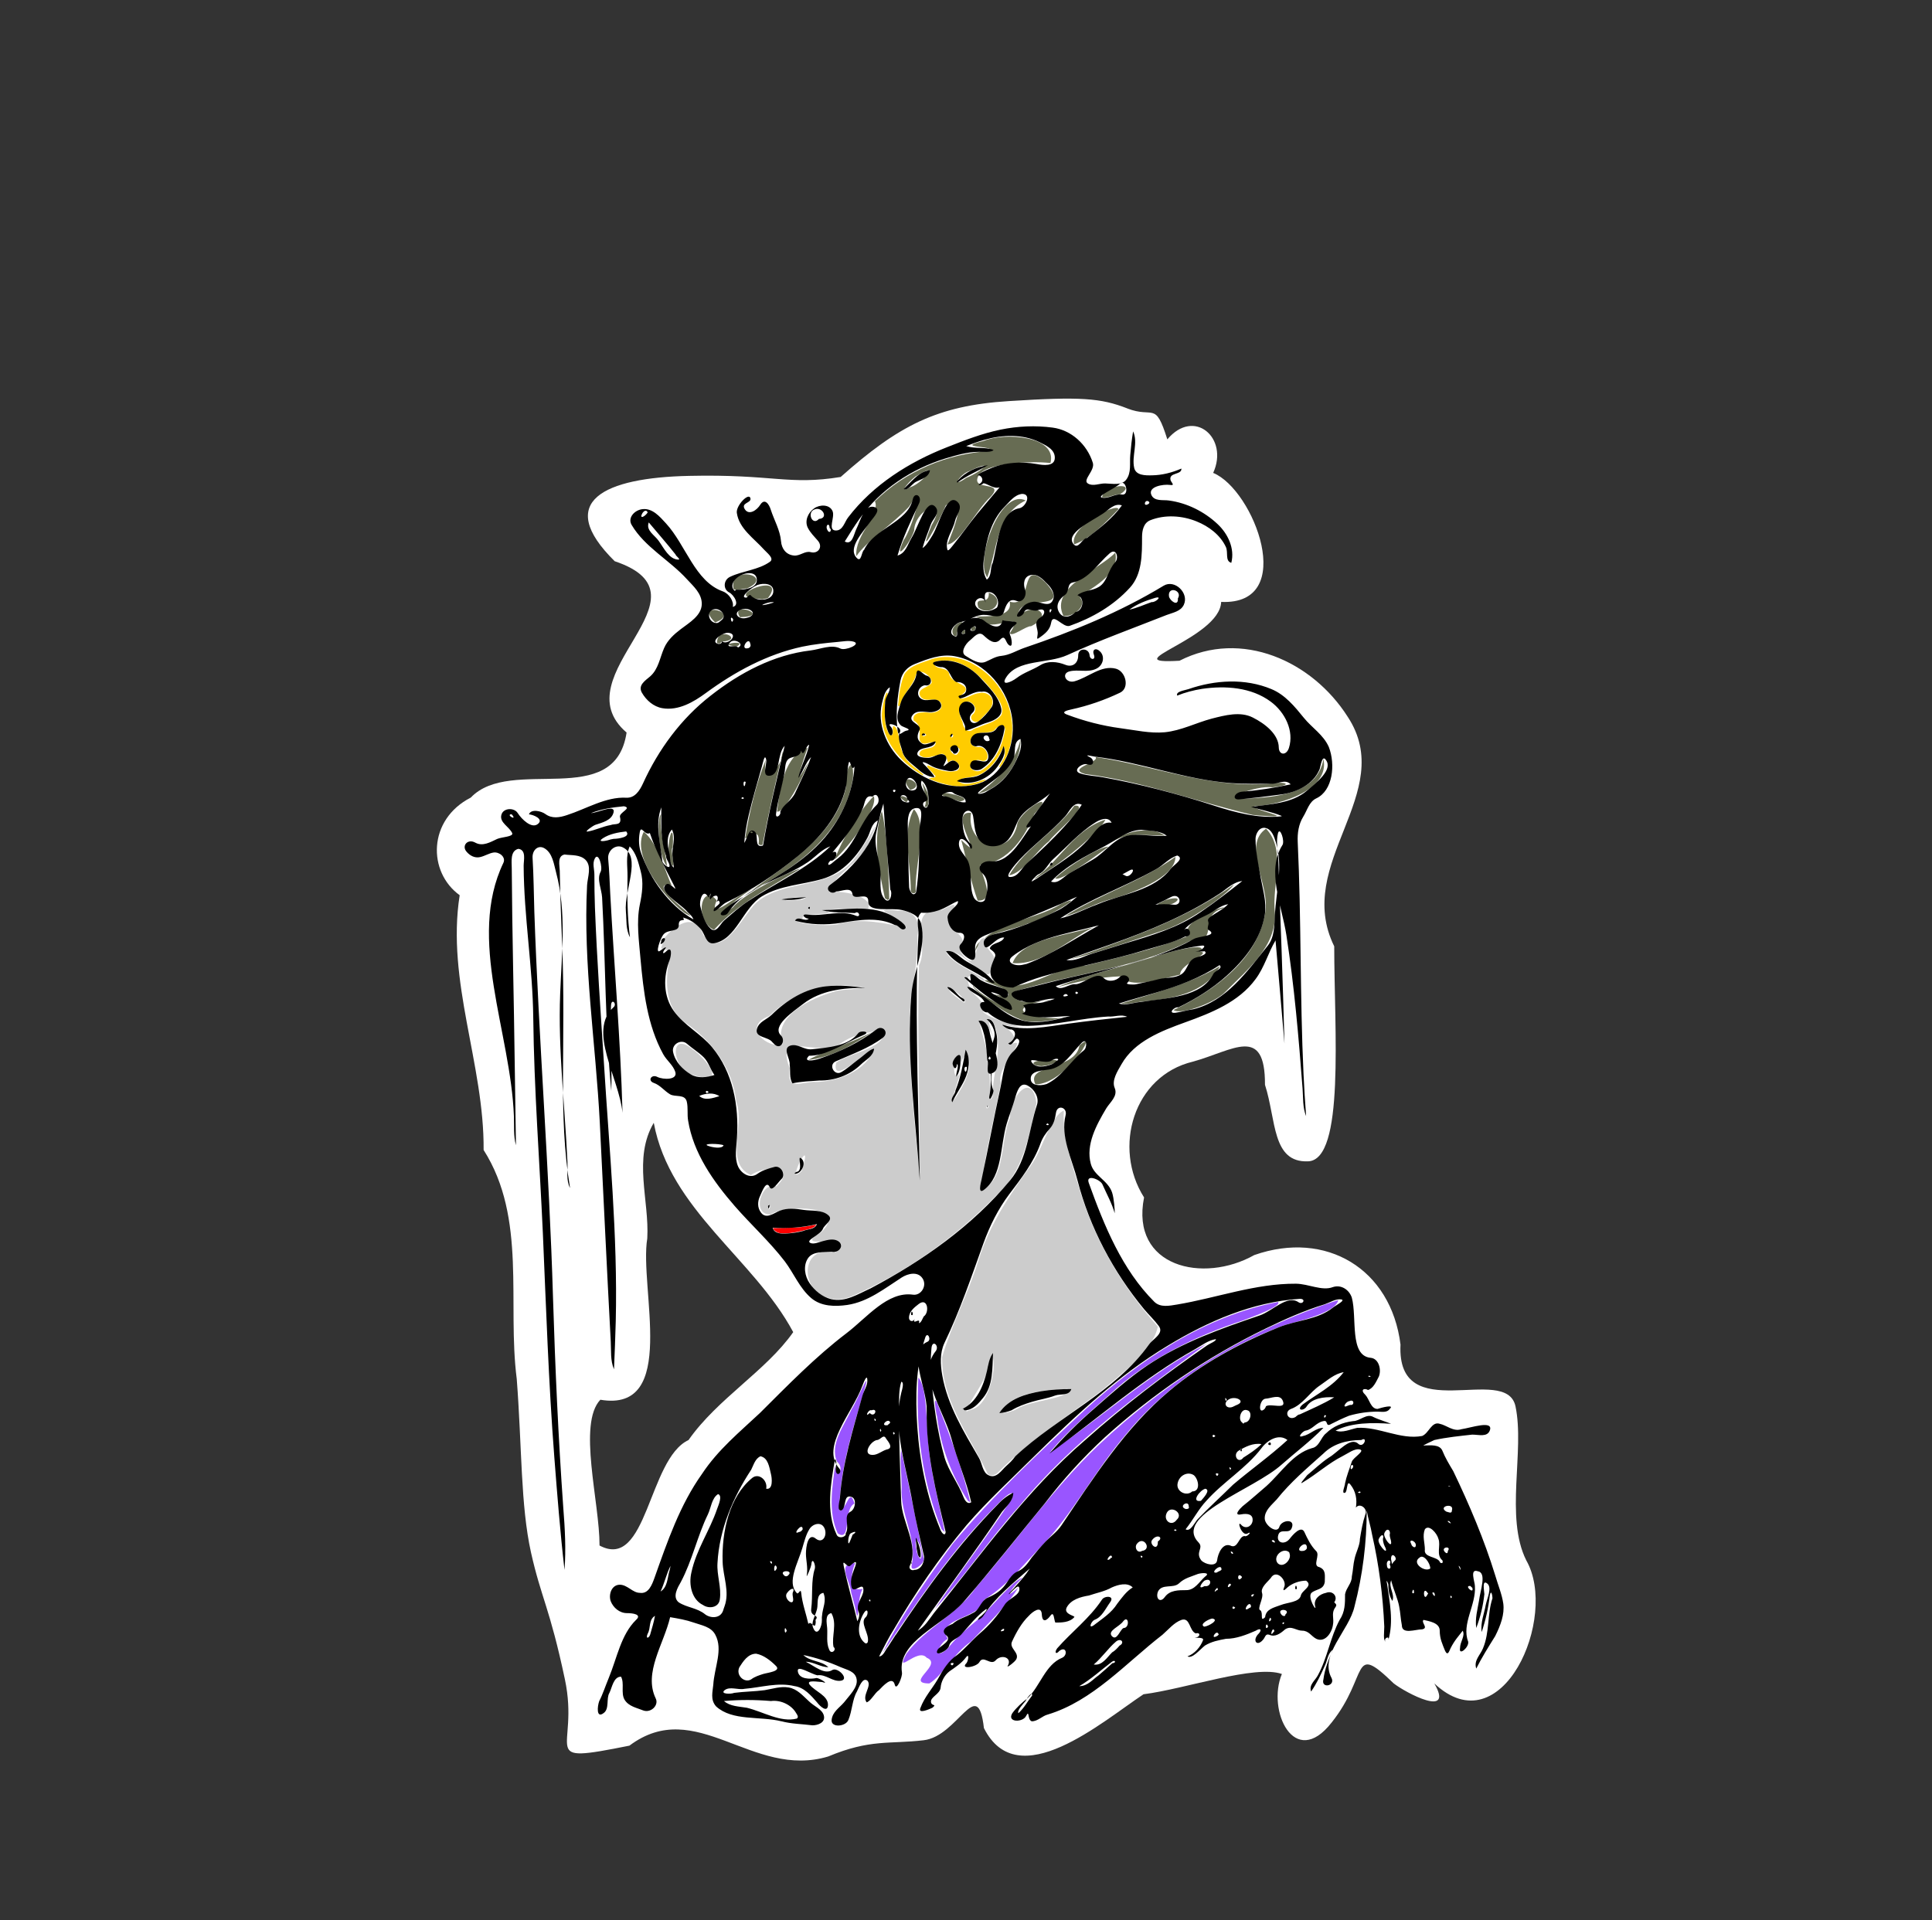
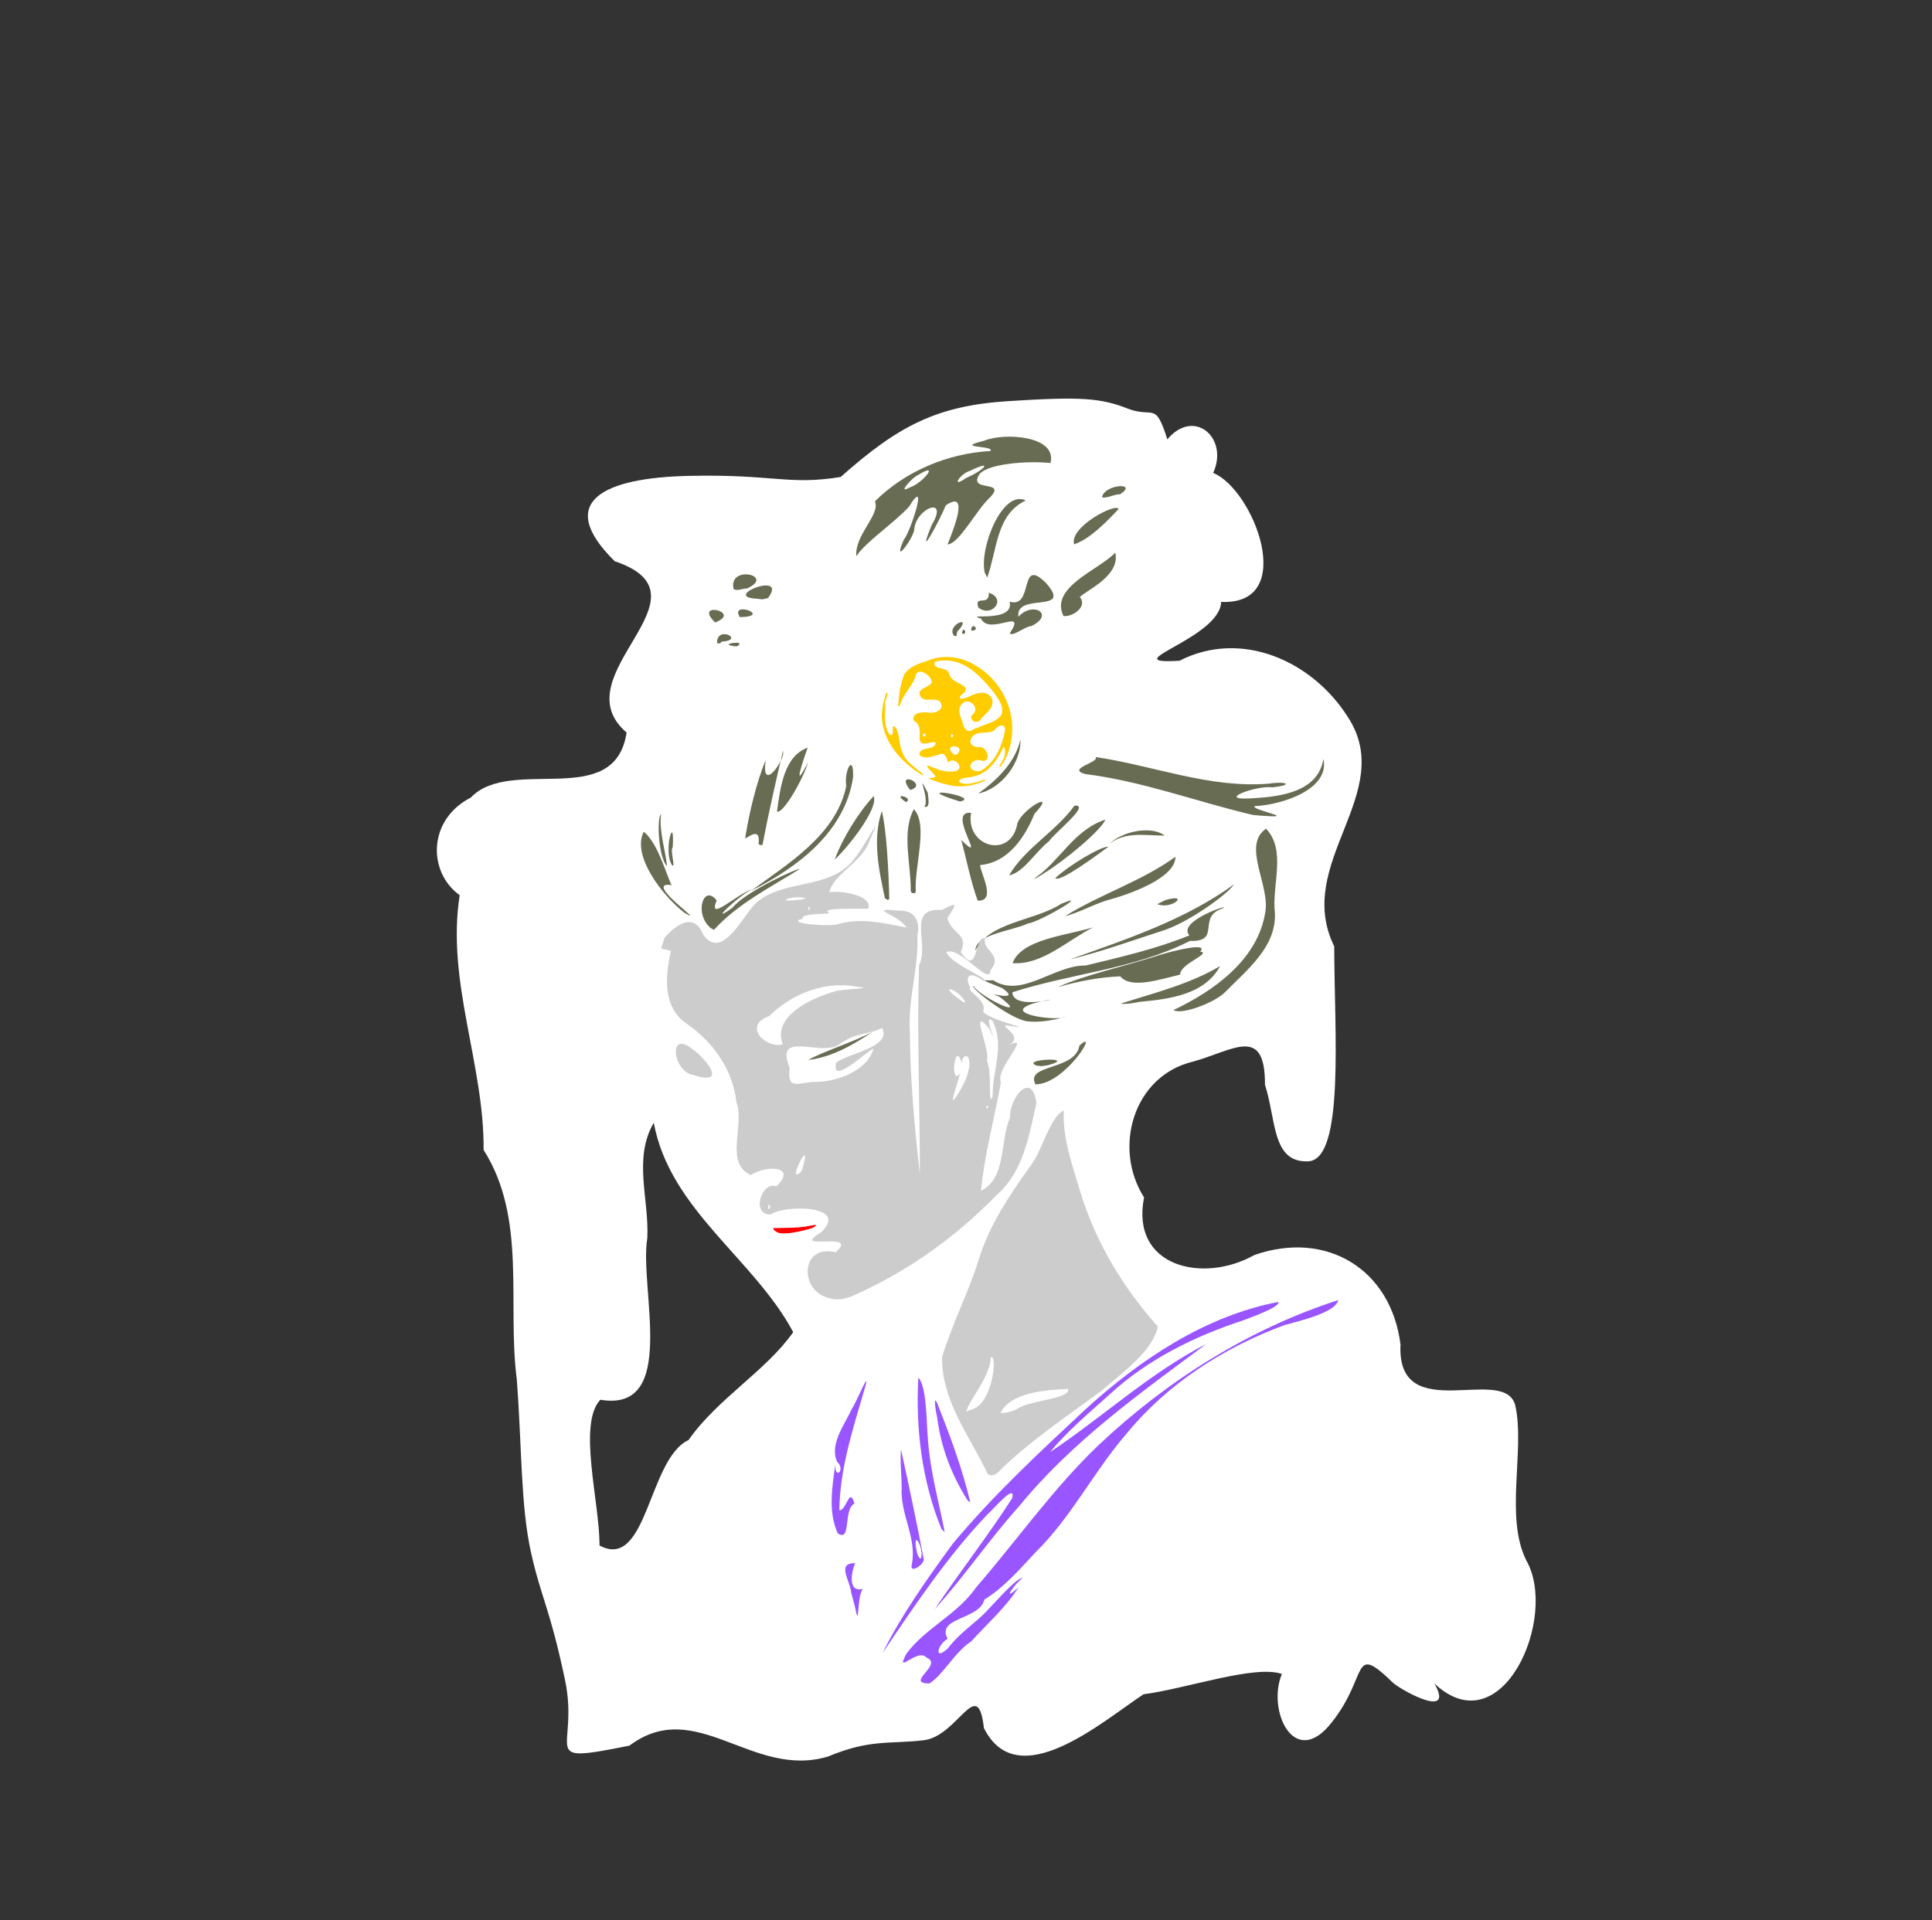
<svg xmlns="http://www.w3.org/2000/svg" id="svg1" width="1357" height="1349" version="1.1" viewBox="0 0 1357 1349">
  <rect x="0" y="0" width="1357" height="1349" fill="#333333" stroke="none" />
  <g id="g1" transform="matrix(.95 0 0 .95 34.64 37.92)">
    <path id="pathBorder01" d="m797 262.1c-19.8-7.7-34.6-8.8-87.6-5.4-53.1 3.3-81.7 18.2-124.3 56.1-38.5 6.3-49.9-2.2-112.1-.8-62.3 1.3-100.1 18.6-55 63.1 76.8 25.8-40.8 84.2 8.8 126.7-8.7 57.9-85.4 16.9-115.2 48.1-31.8 16.3-32 55-8.2 72.2-10 63.7 18.2 125 17.7 188.4 32.1 50.4 17.3 113.1 24.5 169.4 3.9 51.1 2.8 93.1 10.5 128.1 7.6 34 13.9 41 25.1 94s-22.1 63 47.7 49c49.4-37 90.8 25 147 8 31.1-13 45.2-9 70.6-12 25.5-3 39.9-49 44.5-9 25 50 87.7-5 118-25 31.3-4 82.2-22 102.3-15-11.3 27 9.3 71 36.7 36 28-35 14-60 46-29 9 7 45 26 30 0 50 47 92-49 68-91-16-32-1-81-8-114-7-32-88 16-85-45.6-7-56-55-84.8-108.1-66.2-37.8 21.3-91.7 8.9-81.5-42.6-23.4-36.9-7.7-89.9 36-100.4 29.9-8.2 53.6-27.5 53.4 17.1 8.4 25.9 5 57.7 31.9 56.6 27.3-1.1 19.3-97.2 19.3-159-30.4-61.8 47-113.3 10-169.7-26.3-41.4-78.6-64.9-124.4-41.5-50.2 3 30-16.3 30.8-43.5 57.1 2.6 24.2-83.1-5.9-95.4 11.8-25.8-14.1-48.4-33.9-24.8-9.1-28.9-9.9-15.2-29.7-22.9zm-350.1 528.3c11.9 64.3 73.9 100.3 103.1 154.8-20 28.6-55.9 49.1-77.4 79.8-29.9 14-30.4 97-65.8 78 .1-32-16.3-90 .6-107.8 58 9.8 28.6-82.8 34.7-119.3 1.6-28.4-10.7-59.1 4.8-85.5z" fill="#fff" />
    <path id="pathAccent01" d="m539.7 871.9c-1.7-.4-3.6-1.6-4.2-2.7l-.5-.9 9-.2c9.2-.1 13-.5 19.3-1.7 1.9-.4 3.5-.6 3.5-.5.3.3-.8 1.4-2.1 2-2.2 1.2-12.4 3.5-16.9 4-3.9.4-6.2.4-8.1 0z" fill="#f00" stroke-width=".307" />
    <path id="pathAccent02" d="m650.7 1205c-18.7 0 10.6-14-2-19-6.6-8-24 14-15-3 14-19 37.7-29 51.5-49 30.3-35 56.9-73 90.3-105 50.7-47.9 111.2-86.1 177.5-107.5-2 9.2-27.8 15.2-39.8 18.5-44.7 16.5-86.2 43.1-116.5 80-24.3 28-41 62-67.5 88-12.2 13-23.3 26-37.9 35-3.4 15-36 13-27.1 29-7.5 4-10.6 17 .2 7 9.1-12 20.9-19 29.1-28 6.9-7 21.3-24 26.2-24-5.8 4-16.3 19-3.2 7-8.6 14-23.2 27-35 40-12.3 8-20.9 25-30.8 31zm-57.8-67c-1.1-10-11-22 2.9-22-3 7-5.5 22 5.7 19-4.8 6-2.3 32-5.9 13-.9-3-1.8-7-2.7-10zm-10-44c-7.2-16-4.1-34-1.8-51-.5 12 8 4 1.3-2-5.7-13 5.5-27 10.9-39 3.5-4.8 14.9-33.5 9.2-13.8-8.5 28.8-18.1 58.8-18.4 88.8 5.5 0 7.4-18 11.2-5-8.6 4-2 29-12.4 22zm33.4 88c14-28 32.5-54 51.4-80 29.9-36 64.4-68 98.7-100 40.4-36.7 87.9-68.6 142.1-79.1 2.6 3.2-18.5 10.8-25.8 13.6-36.1 11.8-70.8 28.9-98.9 54.9-15.1 13.6-30.8 26.6-44 42.6 39-26 73.8-58.5 115.7-80.1-49 36.4-99.3 72.1-138.5 120.1-21.7 24-40.5 52-62.3 76 18.8-28 39.2-54 57.2-82 2.9-12-14.6 9-18.3 12-29.5 31-53.6 67-77.2 102zm62.9-112c-12.2-19-20.1-40-22.8-62-1.5-6-3.3-20.4 1.7-6 8.7 22 17.1 45 22.8 69zm-19.5 21c-14.4-35-19.3-74-17.2-112.2 6.4 6.8 5.9 33.2 7.2 47.2 1.8 23 8 45 12.3 67zm-22 26c3.9-20-8.8-37-7.5-57-.1-9-1.3-20-.5-28 5.7 26 11.4 53 16.6 80 2.4 4-10.8 13-8.6 5zm7.2-7c.1-9-6.8-18-3.6-3-.2 1 3.1 10 3.6 3z" fill="#95f" stroke-width=".614" />
    <path id="pathAccent03" d="m640.1 529.8c-13.1-9.3-24.3-23.6-24.6-40.3.2-5.9 1.3-11.8 3.5-17.3 2.6.6-2.2 6.4-.9 9.1-.3 7.3-1.2 15.4 2.9 21.7 5.4 4 0-10.3 5-4.6 3 5.4 1.9 12.1 4.7 17.8 2.3 7.6 9.9 11.4 15.3 16.5 1 2.5-4.7-2.4-5.9-2.9zm26.9 11.2c-5.8-1.2-11.5-2.7-16.8-5.3 1.8-.6 7.4-.1 3.7-3-.9-1.8-6.5-5.8-4.3-6.6 6.6 2.9 14.1 5.9 21.3 4 6-3.1-3-11.2-6.3-5.9-1.2-3.4-2.2-8.5-7.1-6-4.6 1.1-10.2 3.9-14.2.1 0-6.8 10.9-2.6 12.1-8.8-2.8-2.4-10.7 4.1-12-2.8.2-5.2 1.1-10.9-4.3-13.7-1.8-6.5 7.5-6.6 11.8-5.8 4 .3 10.5-2 8.4-7.1-3.4-5.6-11.8.4-15.3-5.1-3.1-5.8 6-6.3 8.3-9.9.9-4.6-8.6-11.5-11.4-6.6-1.8 8.2-9 13.8-11.5 21.8-.9 2.9-2.3 2.8-1.6-.4.5-7.3 1.6-14.7 4.5-21.4 4.6-6.7 13.1-8.2 20.2-11 10.5-3.2 22.2-1.4 31.6 4.3 17.7 9.9 29.3 30.2 27.7 50.6-.5 8.9-3.3 17.8-8.7 24.9-2.3 1.1 1.8-4.7 2.3-6 1.6-2.2 1.6-9.3 0-8.7-4.4 9.4-11.2 19.5-22.1 21.7-3.4 1.1-9.7.6-11 3.6 3.8 3.5 10.4 1.2 15 .2 2-1.5 8.2-2.1 2.8 0-7.2 3.1-15.4 4.3-23.1 2.9zm23-11.7c9.9-6.6 14.8-18.5 16.7-29.8-.8-5.7-6.1-2.1-8 .7-5.2 3.3-13.5-.5-16.9 5.6-2.9 4.7 2.3 7.3 6.3 6.7 6.1.4 8.5 12.2.7 10-5.3-2.2-11.7 5.1-4.8 7.5 2 .8 4.2.4 6-.7zm-18.2-12.2c5.4-6-10.2-7.3-4.6-.6 1 1.4 3.6 2.8 4.6.6zm-3.4-13.1c-2.6-3.8-2.1 4.8 0 0zm-20-.4c-2.4-3.3-4.3 2.6-.7.5zm38.5-5.6c5.8-2.7 13-3.8 17-9.2 2.3-5.8-2-11.4-5.1-16-7.3-9.1-15.5-18.6-26.8-22.7-5.5-1.8-11.6-2.2-17.3-.6-2.3 6.7 10.2 2.9 10.7 9.4 1.9 5.4 8.2 6.1 11.6 9.3 2.9 4.3-5.8 5.9-3.4 8.6 5 .1 9.2-3.9 14.2-4.2 4.7-1.2 10.2 2.3 9.5 7.4-.7 5.5-6.1 8.4-9 12.5-3.5 4-9.8-1.3-5-4.6 4.5-5-3.6-12.2-8.2-7.6-4.2 3.6-1.7 9.6.1 13.8.3 4.1 3.7 8.9 8 5.3 1.2-.6 2.4-1.1 3.7-1.4z" fill="#fc0" stroke-width=".868" />
    <path id="pathHair01" d="m561.2 743.9c11.2-6.4 33.1-13.1 47.4-20.7-14.2 9.5-30.2 18.8-47.4 20.7zm222.6-159.8c10.2-9.8 31.6-13.4 40.8-6.1-14.3.1-28.7-3.3-40.8 6.1zm8.3 118.2c24.9-8 51-14.4 73.5-27.8-11.2 21-37.2 24.4-59 26.4-4.8.8-9.6 2-14.5 1.4zm33.1-76.6c18.3-5.4 4.9 7.4-6 3zm-79.7 64.4c20-9.1 49.3-15.3 72.9-23 12.9-4.2 39.1-10.4 32.5-3.3 9.1 1.2-15.3 9.1-14.8 17-16.6 4-36.4 10.6-44.3 1.3-14.9.6-29.8 3.3-46.3 8zm-22.2 25.3c-12-1.3-41.7-23.9-40.4-26.5 6.7 9.8 43.2 25.9 19.4 8.2-14.5-5.3 18.5 5.4 2.4-6.2-20.7-8.4-12.2-5-7-6 21.2 13.9 45.3-11.3 68.5-10.8 25.9-6.3 52-12.2 76.7-22.3-9.5-10.5 31.9-24 24.7-20-19.7 6.3-.5 24.9-24.3 24.1-41 20.9-88 24-131.3 38 .6 15.8 50-.4 16.3 8-26.6 8 17.6 13.5 22.8 10.2-9 2.5-18.4 4.2-27.8 3.3zm6.6 32.7c-12.6-5 32.1-6.6 8.1-.2l-4.4.6zm-.8 13.9c-7.8-15.3 29.5-10 32.5-28.7 15.5-14.2-10.1 28.5-32.5 28.7zm102.1-55c29.8-14.1 62.3-37.3 67.8-72.2 3.8-19.8-17.5-49.6.6-61.9 15.2 16 4.2 41.6 6.5 61.9 1.5 25.5-20.9 42.7-37 59.2-8.2 8-32.7 16.9-37.9 13zm58.5-144.3c-41.3-9.7-81.4-24.9-123.8-30.2-14.3-4 11.1-8.7 7.6-12.6 42.8 6.3 84.3 23.3 128.2 19.7 12.9-2 18.8 1 2.6 2.7-11.6-1.7-43.8 10.2-14.4 8.1 20.2-1.2 48.2-4.6 52.1-29.1 5 22.7-31.2 34.1-50.8 34.9-3.3 2.8 32.8 9.1 6.9 7.2l-3.3-.2zm-205 100.5c9.8-21.5 43.7-21.9 63.4-34.7 23.4-9.9-15.7 13.4-24.5 14.5-12.2 5.7-39.1 7.9-38.9 20.2zm2.1-116.3c14.4-10.3 27.4-23.3 31.2-39.9.6 17.2-14.2 36.5-31.2 39.9zm-39.8 9.8c4.3-5.5-7-28.7 2.5-10.3 0 2.4 2.4 11.7-2.5 10.3zm26.3-3.9c-41.6-12.8 17.2-3.5 0 0zm-39.8.5c-12-7.8 6.2-3.7 0 0zm3-9c-12.2-15.5 14.5-4.2 0 0zm-117.4 74.4c26.3-19.5 62.5-40.8 70.1-77.2-1.7-12.6 5.9-24.6 5-6.3-6.1 40.2-41.1 66.4-75.1 83.5zm155.7-190c.5-7.2 5.1 1.1 0 0zm6.8-2.3c0-7.6 7.7.4 0 0zm-12.6 3.9c-6.7-7.8 15-16.7 2.2-3l-.5 3.2zm41.2-2c12.9-19.7-15.2 2.2-21.3-10.7-14.3-4.6 25 3.8 21.1-12.6 18.2 5.5 6.5-33.9 26.7-14 21.1 23.6-22.7 6.5-20.2 25.2 10.6-11.9 27.6-1.8 9.3 7-3.3-.5-14.3 8.4-15.6 5.1zm68.1-100.4c1.4-9.7 27.3-11.5 13.4-2.3-4.6-.1-8.7 3-13.4 2.3zm-20.6 34.7c-3.9-12.9 31.7-31.2 32.8-26-9.1 9.6-21.4 22.3-32.8 26zm-7.9 53c-10.4-21.3 26.2-34 38.3-46.8 3.9 17-21 27.6-26.2 32.8 6.1 7.2-5.7 15-12.1 14zm-62.9-6.2c-3.4-10 8.3-.3 7.7-11 13.7 4.6 2.1 18.8-7.7 11zm4.7-25.9c-4.2-18.6 13.4-61.8 30.3-53.3-22 10.3-21.1 36.9-28.5 57zm-94.9-12.1c-1.6-15.5 18-30.8 13.7-40.6 22.6-22.4 53.8-35.4 85.4-37.2 3.7-4.2-27.9-2-4.9-7.5 15.2-6.4 54.5-3.8 49.3 16.4-16.1-1.8-49.2.3-53.3 9.6-6.1 11.8 20.7 2.9 8.8 15.6-10.4 9.5-22.8 34.4-31.6 35 3.2-8.2 17.3-41.6-1.3-28.9-3.9 9.9-22.6 44.7-10.5 14.7 13.5-22.5-12.3-12.6-12.9 3.9-2.4 8.7-16.1 25.8-7.7 7 5.4-6.8 18.7-48.7 3.9-24.6-11.5 12.5-32.3 26.2-38.9 36.6zm39.8-51c9-2.8 23.1-20 5.1-8.6-3.1 1.1-15.8 14.7-5.1 8.6zm41.4-6.9c12.7-5.3 21.2-14.2 2.5-5.1-6.6 1.7-14.6 13.6-2.5 5.1zm-172 82.1c-4.1-18.2 31.5-9.9 9.8-.3-2.9-.2-7.6 2.2-9.8.3zm-13.6 24.8c-16.9-16.2 20.6-7.9 0 0zm16 17.7c-17.2-1.4 9.2-5.3 0 0zm-14.6-2.3c-.6-13.8 21.4-2.4 3.3-1.2l-1.1 1.3zm16.9-19.3c-8.1-12.7 24.8-.7 0 0zm12.2-13.7c-26.4-1.4 24.1-21 8.5-.4l-4.1.9zm-66.2 197.8c-6.4-7.1-7.6-36.1-4.3-38.4-1.8 12.3 4 30 4.3 38.4zm3.9-.6c-7-10 2.1-40.4.4-13.2-2.2 1.6 2.4 15.5-.4 13.2zm9.1 35.1c-16.6-12.8-39.2-42.6-30.1-59.9 10.5 8.1 17 32.9 20.6 39.4-22.6-3.3 28.2 31.3 9.5 20.5zm19.6 11.4c-12.8-10.2-5.7-33.1 4.2-20.6-7.1 17.2 15.4-5.5 27.3-8.5-8.2 2.3-36.3 28.9-15.4 13.8 9.1-11.7 49.5-29.9 49.4-28.4-21.9 13.7-45.6 25.5-63.3 44.9zm48.8-86.3c2.5-18.6 5.5-41.1 22.7-47.2-3.7 10.1-11.6 34 .2 10.9-3.1 11.3-18.2 38.3-22.9 36.3zm-13.6 24.2c1.9-15.1-10.1-2.6-9.9-4.7 3.1-19.3 8.3-40.9 15.2-57.7-3.9 26.3 15.1-1.2 12.7-6.5-5.4 23-10.7 46.1-15.1 69.3l-1.2.3zm56.3 11.3c5.7-15.7 17.8-35.2 28.8-46.9 3.7 9.2-18.8 37.7-28.8 46.9zm56.2 23.2c.3-19.5-7-43.2 2.3-60.4 10.9 11.4.2 42.6 1.4 60.9-.2 2-3.6 1.5-3.7-.5zm-19.1 5.4c-4.4-20.4-9.4-43.5-2.3-64.4 3.5 13.6 5.1 45 5.5 65.1l-1.2.6zm125.9-14.7c9.6-9.4 34.4-24 39.4-23.4-9.9 7.2-35.3 26.2-39.4 23.4zm-13.9-1c17.3-12 27.9-34.9 51-42.4-3.2 8-30.4 30.6-45.9 40-1.2.8-10 6.4-5.1 2.4zm-20.2-1.2c12-20.4 34.5-32.3 48.3-51.5 12.8-1.3-14.9 20.2-18.8 26.3-9.5 7.2-19 23.4-29.5 25.2zm-23.2 18.7c-5.1-13.8-8.6-31.9-12.2-44.9 20.8 20.5-11.8-22.1 7.3-20-4.4 25.3 29.6 34.7 34.3 7.6 3.9-10.8 29.9-25.5 12.5-6.8-6.4 15.8-18.6 35.9-40.1 37.8.3 6.2 12.4 26.9-1.8 26.3zm64.4 11.6c26.3-16.4 56.6-25.8 81.8-44 0 15.6-33.3 27.6-51 32.3-10.4 3.3-20.2 8.9-30.8 11.7zm3.7 31.9c41.9-15 85-29.1 121.4-55.5-4.9 7.5-35.2 29.3-54.2 34.7-22.2 7.2-44.6 15.3-67.2 20.8zm-42.3 2.7c6.4-17.7 40.3-20.5 59.5-26.4-18.7 9.4-37.9 28.1-59.5 26.4z" fill="#676c53" stroke-width=".307" />
    <path id="pathBody01" d="m476 755c-14.9-2.3-18.9-33.9-.6-19.1 9.2 6.2 27.5 27.8.6 19.1zm100.8 165.1c-22.7-5-21.6-40.4 4.5-33.9 19.1-16.6-35.5.1-10.7-14.8 21.3-20.1-26.5-20.7-37.3-13.2-14.8.3-6.6-25.1 4.3-20.8 16.2-16-9.1-15.4-18.9-8.3-19.8-9.1-4.3-37-10.7-53.9-2.5-23.6-16.8-44-35.9-57.5-19.2-12.3-16.6-35.7-12.5-54.5-10.6-2.5-6.8-.1-4.9-9.5 6.9-8 21.6-20.8 28.9-2.1 14.4 19.3 29.5-15.6 39.6-24.4 21-17.5 55.2-8.8 72.4-32.6 7.4-8.6 22.7-39.6 10.7-12.4-5.4 15.5-26.3 24-29.6 37.7 10-1.6 32.9 3.1 28.6 12.2-8.6.2-34.5-.9-29.4 2.7 5.8 1.8-21.5 0-18.9 4.7-14.4 3.4 20.2 6.2 26.5 3.9 16.7-5.1 36.3 0 50.2 2.6-5.7-9.6-30.6-14.9-6-12.5 12.4-.6 16.4 8.1 14.1 18.5 1.1 24.3-7.4 47.7-5.5 72.1.1 34.8 3.5 69.7 7.3 104.3.1-51.5-2.2-103-.6-154.5 8.2-15.8-9.9-42.7 16.9-40.9 12.4-6.5 10.9-4.5 4.1 6 2.9 11.9 16.3 11.7 9.8 25.1 13.5 19.5 9.8-13.1 18.1-10-2.5 9.1 13.9 11.9 3.9 23.4-.3 12.8-22.4-18.2-32.6-13.3 3.5 9.2 33.5 20.1 27.5 21.3-14.6-10.6-12.4 2-9.6 4.8-4.2 2.1 13.2 9.8 9.2 17.9 6.3 7.4 44.1 14.3 16.9 10.1-3.7 1.2 13.4 7.7 2.6 14.6 17.2-8.5-10.8 17.7-6.2 27.5-4.9 26.7-12.1 53.4-14.8 80.2 18.8-8.6 14-36.9 21.5-54.2-.6-14.4 16.3-35.1 19.5-10.5-5.5 24.1-9.6 50.7-29.3 67.8-30.7 31.7-67.7 57.9-108.2 75.4-4.9 1.6-10.5 2.8-15.5 1zm-43.8-67.5c-2.3-5.9-1.7 5.7 0 0zm23.3-26.6c9.7-31.6-13.3 13.6 0 0zm138.1-47.2c-2.2-3.1-2.2 3.1 0 0zm-16.7-20.8c7.2-19.5-2.8-20.3-3.1-11.6-5.2-18.9-9 18.5-1.1 7.3-2.8 10.1-11.1 32 .9 11l1.7-3.3zm19.8 12.9c-.6-18.1 9.2-37.4-.1-55.8-8.8-7.6 7.6 27.4-2.5 5.5-15.5-18 1.2 15.9-1.7 23.7 3.4 9.2 1.5 20.9 2.7 29.1zm-131.8-10.7c16.7.1 39.4-8.4 43.7-24.8-6.7 3.4-31.6 27.8-27.6 10.5 9.7-7.3 41.3-11.5 33.9-25.6-12 5.6-18.9 2.8-31.9 12.3-14 9.1-47.9-11.3-36.4 17.3-2.2 17 6.6 10.7 18.3 10.2zm-23.5-28c-7.9-20.7 21.7-34.3 38.8-39 3.6-1.7 31.2-2.1 16.6-3.4-24.1-4.5-48.1 4.8-65.3 21.6-21 7.8-.7 25 9.9 20.8zm134.7-31.8c-6.6-10.5-20.3-12.5-3.3-.8-.6-.5 4.2 3.6 3.3.8zm-114.4-68.8c-1.3-3.4-2.2 4.4 0 0zm-3.3-7.2c-7.4-3-25.5 3.3-5.9 1.2l2.9-.3zm134.6 425.6c-13.3-28-34.3-54.2-33.7-86.4 7.2-24.2 19.2-46.9 26.8-71.2 7.8-26.1 23.1-48.6 38.8-70.5 8.8-11.7 14.1-36 24.4-40.6-1.2 19.9 6.1 39.7 11.8 59 11.2 37.5 31.7 71.7 57.7 100.8-3.9 18.4-26.5 34.3-41.6 47.4-26.2 19.5-53.7 37.5-76.7 60.5-2 2-5.3 3-7.5 1zm21.7-48c9.5-6.6 39.6-7.3 37.8-14.8-16.8.6-42.9 2.7-50 17.8 4.3 0 8.3-1 12.2-3zm-32.4 0c14-4.8 18.2-39.5 13.1-38.5-.4 14.8-16.7 32.5-18.2 40.5l2.2-1z" fill="#ccc" stroke-width=".868" />
-     <path id="pathMain01" d="m541.3 1233c-16.1-4-36.2 0-48.3-11-4.5-5-2.5-11-2.1-16 .8-13 7.4-26 1.5-37-3.1-6-10.3-7-15.9-9-5.7-2-11.5-3-17.5-4-4.7 20-19.8 41-10.7 60 2.6 5-3.4 11-9.1 9-4.9-2-10.9-3-13.9-8-2.9-5 .1-12-2.6-17-5.6 0-6.6 8-8.6 12-2.5 4 .2 12-4.4 15-5.3 4-4.6-5-3.1-9 2.6-5 4.5-11 7-17 6.2-15 9-32 20.2-43 4.5-4-2.1-5-6.7-5-5.5 0-10.2-4-12.1-9-1.6-5 .8-12 6.8-12 5.6 0 9.5 6 14.8 6 6.4 1 9-6 10.8-11 9.6-27 18.8-54 35.2-77 11.9-18 27.9-31 42.8-45 20.7-20.6 41-41.5 64-59 15.1-11.5 30.3-31.1 49.1-28.5 6.1.9 10.8-6.8 7-12.2-3.5-5.1-10.6-3.5-15.3-.5-12.6 8.1-24.9 18-40.2 20.3-9.1 1.3-19.2 1.2-26.6-5-8.7-7.4-12.9-18.3-19.6-27.2-11.2-14.6-25-27.1-37.1-41-15.8-18.2-30.5-39-34.4-63.1-.8-4.6.1-9.5-1-14.1-1.4-5.8-8.7-3.1-12.4-5.4-4.2-2.5-7.3-6.8-12-8.4-4.8-1.7-1.7-6.7 2.7-4.4 4.3 2.1 15.2 2.4 13.2-3.8-1.7-5.1-6.2-8.2-8.9-13-11.8-21.5-14.6-46.4-16.8-70.5-1.1-13.3-3.2-27-.5-40.2 1.7-8.1 2.9-16.5.6-24.8-1.7-6.4-3.3-13.3-8.1-18.2-3.1 7.1-1.5 14.8-1.6 22.4-.3 14.9-.1 29.9 1.8 44.8-3.2-5.9-2.4-12.6-3-19-1.5-15.8 11.9-40.5-2.3-47.5-5.2-2.6-11.4 2.3-10.8 8.5.8 8.4 1.1 16.9 1.5 25.4 2.9 54.1 7.6 108.2 9.1 162.4-2.6-26-26-60.6-6.6-78.1 2.8-2.4-1.6-7-1.9-1.3-1.2 21.1.9 42.2.2 63.3-4.6-47.6-4.2-95.4-6.8-143.2-.4-6.3-4.1-13.4-1.1-18.9 1.8-3.3-1.6-15.2-4.3-9.8-1.9 3.6-.3 7.9-.3 11.8 0 8.1.1 16.2.4 24.3 1.5 38.7 4.2 77.2 6.7 115.8 3.9 63.4 10.2 126.7 8.7 190.1-.3 11.9-.8 23.8-1.3 35.7-2.8-6.6-2-13.7-2.4-20.6-2.9-54-5.4-107.9-8.1-161.9-3-58.5-12.4-117-9.4-175.5.4-6.2 3.6-14-1.2-18.8-4.1-4-10.3-3.2-15.5-3.9-5.5 1.2-3.6 7.9-3.5 12 .3 19.3 1.2 38.7 1.9 58 1.2 31.6.6 63.1.5 94.7-.1 27.3.7 54.8 5.2 81.9-3-5.8-1.6-12.4-1.9-18.8-1.9-41.6-7-83.1-5.4-124.7 1.1-29.9 4.8-60.5-3-89.8-1.7-6.3-2.6-14.3-8.6-17.9-4.7-2.8-9.2 1.4-8.8 7.2.8 13.2.9 26.5 1.3 39.7 3.3 95.2 11 190.1 13.8 285.3 1.6 51.7 3.9 103.4 7.6 155.4 1.2 15 2.1 31 .9 46-3.2-28-5.4-56-7.5-83-4.3-55.6-6.1-110.9-8.5-166.1-2.4-53.1-6.5-106.1-7.1-159.2-.4-37.5-6.9-74.7-7.1-112.4 0-4.1 2.1-11.7-3.9-12.5-6.2 1.5-4.9 9.5-4.9 14.3.3 48.4 1.6 96.7 2.2 145.1.3 20 .6 39.9.9 59.8-1.9-7-1.2-14.2-1.5-21.4-2.3-62.4-34.8-131-7.8-187.4 2.1-4.3-3-8.2-7.1-7.7-3.5.5-6.5 2.6-10.1 3.4-3.9.9-7.6-1-10.2-4.2-3.5-4.3 1.1-9.7 6.8-6.4 5.4 2.9 11.1-.5 16-2.8 3.3-1.5 12.4-1.6 11.1-4.4-2.2-4.7-9.4-7.7-8-13.3 1.3-5.4 9.4-5.6 12-1.6 3.2 5 10.4 11.8 14.9 8.3 5-3.8-3.7-7.1-6.5-7.2 1.6-4.3 9.3-2.4 12.2-.2 4.8 3.5 10.4 2.6 15.8.8 14.6-4.7 28.8-13.7 44-12.9 6.3.3 9.8-5.1 12.3-10.5 11.4-25.1 28.2-48 50.1-65 21.4-16.8 46.5-30.2 73.8-33.4 7.3-.9 15.5-4.8 22.1-1.4 3.7 1.8 15.7-3.3 9.8-5.1-3.8-1.1-8-.1-11.9.2-8.8.8-17.5 1.7-26.1 3.5-26 5.6-49.8 18.5-71.2 34.2-9.2 6.8-20.4 13.3-32.2 11.3-6.6-1.1-12-5.9-15.2-11.5-3-5.4 2.2-8.7 6.1-12 6.2-5.4 7.2-13.9 10.4-21.1 2.5-5.7 7.2-10 12.2-13.8 6.4-4.9 15.4-10 15.6-18.6.1-7.8-6.2-13.2-11-18.4-12.9-14.2-31.2-23.7-40.9-40.2-3.1-5.3 2.3-11 8.1-11.6 7.4-.8 12.7 5.5 17.3 10.5 14.8 16.1 21.4 42.9 42 50.3 4.8 1.7 8.4 7.6 7.4 11.5 5.6-1.4.7-9-2.6-10.7-4.7-2.3-4.4-9.3.7-11.6 9.5-4.5 20.9-5 29.4-11.1 3.5-2.5-2.4-6.7-4.3-8.9-7.5-8.4-18.6-15.6-20.2-27.3-.7-5.5 9.3-15.7 10.1-10.5.5 3.4-7.4 3-4.1 8 3.1 4.6 8.9.5 11.3-3.4 3.3-5.2 6.5-.6 7.8 3.6 2.5 7.8 6.9 15.1 7.6 23.4.4 5.2 3.5 9.9 9.5 10.5 4.5.5 8.1-3.6 12.4-2.5 5.5 1.5 9.4-3.9 5.2-8.6-2.6-3-5.4-5.7-7.3-9.4-2.5-5 0-11.1 4.7-14.4 4.1-2.9 11.4-3.1 13.6 2.1 1.9 4.5-3.9 14.1 2.3 14.3 5.4.1 6.5-6.3 9.2-9.7 18.5-24.2 45.1-40.9 73.1-51.9 12.9-5.1 26-10.2 39.6-13 12.7-2.6 25.8-3.2 38.5-1.5 13.7 1.8 25.4 12.3 29.7 26 1.8 5.7-7.8 12.7-3.7 15.3 3.8 2.4 8.5-.1 12.9 0 5.2.1 12.1 1.7 15.5-2.8 4-5.3 2.4-12.1 3-18.3.5-5.8 1.1-11.6 2.1-17.4 3.9 8.5-1.2 18.2.8 27 1.3 5.7 8.4 5.6 13.1 5.5 7.5-.1 14.9-2 21.8-5 .4 4.9-9.6 2.6-8 8.6.4 1.5 3.7 4.2-.4 3.5-5.2-.7-16.5 1.3-13.8 7.4 2.2 4.9 8.6 3.5 12.9 4.1 13.4 1.8 26.2 8.2 36 17.4 7.7 7.2 12.9 18.1 10.2 28.7-4.8-1.4-2.1-7.5-4-11.7-4.2-9-12.7-15.3-21.6-18.9-10.8-4.4-23.5-5.2-34.3-.9-5 2-6.1 7.6-6.1 12.5 0 12.9.1 27.5-9 37.4-12.1 13.3-28 22.4-44.5 28.2-5 1.7-12.4-10.2-13.7-2.3-.9 5-3.8 7.6-8.3 10.8-2.6 1.9-2.1 1.1-1.7-2.2.6-4.4-3.7-8.9 2.1-12.5 4-2.4 4-7.7-2.1-5.3-3.8 1.4-8.3-3.3-10.2 1.9-1 2.8-7.1 4.6-4.3.2 2.5-4.2 5.4-7.7 11.3-8.4 4.7-.6 11.7 4.7 14.4-1.1 2.1-4.4-.8-9-4.1-12.2-3.2-3.3-7.2-7.7-12.4-6.4-4.9 1.1-5.5 6.5-4 10.6 1.6 4.3-1.5 10.5-6.8 8.3-5.2-2-7.4 3.4-8.8 8.2-1.7 5.9-10 2.1-14.4 2.3-6.2-.3-11.3 4.2-17.5 5.3-4 .7-10 7.2-5.5 10 5 3 1.1-4.4 4.3-7.5 4.8-4.7 13.2-8 18.6-3.4 4.1 3.5 12.2 7.6 13.4-.5 2.9 1.3 12.5.2 10.1 2.8-2.3 2.3-6.2 4.5-4.2 8.8.9 2.1 2.2 9.7-1.4 6.6-2.3-2-2.4-7.9-6.2-3.8-4.1 4.3-8.7.1-12.3-3.2-3.7-3.5-7.3 1.6-10.1 3.8-3.3 2.6-7.3 8.9-3.1 11.4 4.2 2.6 9.8 6.5 14.7 4.4 3.9-1.6 7.2-4 11.8-4.4 6-.6 11.1-3.9 16.8-5.9 35.7-12.1 70.8-26.4 103.1-46 8.2-4.9 18.9 5.5 14.9 14.1-2.3 5-8.2 5.8-12.8 7.6-24.5 9.7-49.3 18.6-73.3 29.6-14.7 6.7-36.9 2.9-45.4 16.7-3.9 6.3 3.4 3.7 8 .2 5.3-4 11.5-5.8 17.2-9.3 5.6-3.5 12.7-2.8 18.7-.4 4.8 2 9.5-.6 9.5-7 0-5.8 8-5.5 8.4-.1.3 3.7 4.8 3.8 3.2-.3-1.5-3.8 1.4-5.7 4.7-2.3 3.6 3.7 2.2 10.1-2.9 12.6-6.2 3.1-13.5.3-19.9 2-6.2 1.6-2.6 9.1 3.8 7.3 10.3-2.9 19.8-12.2 30.6-9.3 7.3 2 10.3 14.2 3.1 17.7-11.5 5.5-23.6 9.7-36 12.4-2.7.6-8.6 1.9-3.1 3.9 12.7 4.8 25.9 8.2 39.3 10 10.9 1.4 21.8 4 32.8 3 12.1-1.2 23.1-7 34.8-10.1 9.8-2.5 21-5.5 30.3-.8 9.1 4.6 19.1 12.4 19.2 22.2.1 5.5 5.5 6.3 7.5.3 4-12.7-3-26.5-13.4-34.2-14.4-10.7-33.5-12-50.8-9.5-6.3 1-12.5 2.6-18.4 5-1.3-3.1 5.7-3.9 8.3-4.8 19.6-6.8 41.8-8.2 61.4 0 10.1 4.2 17.2 12.9 24 21.3 5.9 7.3 14.4 12.4 18.4 21.5 5 12.9 3 32.3-9.3 38-5.3 2.5-6.6 8.7-9.7 13.7-3.3 5.4-4.3 11.9-4 18.5 2.7 57.3 1.6 114.6 4.3 171.9.5 10.3 1.1 20.6 1.9 30.9-2.6-6.5-2.1-13.5-2.6-20.3-2.9-38-6.1-75.9-12-113.7-3.4-21.9-14.9-47.7-2.9-66.5 1.9-2.8-1.8-14-3.3-8.7-1.5 5.9-.1 12 .2 18 1.7 45.9 3.4 91.7 4.6 137.5-2.2-25.4-4.3-50.9-6.6-76.3-5.5 9.3-8.2 19.9-14.8 28.7-12.4 16.9-32.6 24.9-52 31.9-17.7 6.4-37.6 14.1-47.1 31-3.1 5.4-7.4 12-5 17.6 2.5 6-3.5 10.5-6.3 15.1-7.3 12.3-15.2 26.8-11.4 40.9 2.4 9.1 12.8 12.2 15.8 21.4 1.4 4.4 2 13 1.9 15.2-2.1-7.4-5.7-13.7-9.1-21.4-1.7-3.7-12.5-7.8-10.1-1.1 11.4 31.7 24.7 64.3 48.5 88 4.5 4.4 11.2 2.9 16.8 2 29.3-4.9 57.8-15.6 87.9-15.4 9.3.1 19.3 5.6 27.3 2.5 6-2 12 1.8 14 7.8 4 14.9-2 43.1 14 44.5 6 .6 8 8.8 6 13.8-2 3.8-4 8.7-8 10-3-1.7-6-.1-2 3.6 3 3.2 4 10.4 9 10.4 3-1 13-3.6 9 0-2 3-6 2-9 2-7 0-14 1-21 3-5 2-9 4-13 6-5 3-2-3-6-2-5.3 1-7.9 6-12.9 7-2.2 0-7.4 6-2.1 4 5.2-1 9.2-6 15-6-9.8 10-20.5 18-30.7 27-21 19-81.1 38-61.4 58 3.6 4-2.8 7 1.8 13 2.8 3 11 5 11.7 0 .6-5 4-13 9.7-11 5.8 3 6.2-7 10.6-7 2.1 1 5.9-4 2.4-2-4.5 3-8.7-11-4.6-6 3 3 7.4 1 8.1-3 .7-5-3.4-6-8.6-5-5.6 1-1-4 1.2-6 6.3-5 11.8-10 17.7-15 11-10 19.6-24 33.6-28 5.6-1 6.5-8 10.5-11 5-5 12-8 20-9 5 0 10-6 15-3 4 2 11 4 13 5-14-1-29-1-41 5 5 2 11-1 16-2 16-1 32 9 48 6 5-2 7-11 13-9 5 1 10 6 16 4 7-1 24-7 21 1-2 5-8 3-13 3-9 1-19 2-28 4-2 1-11 5-7 4 4 0 11-1 13 4s5 10 8 15c12 25 23 51 31 77 2 7 5 14 6 21 1 8-2 16-6 24-5 8-10 16-14 24-2-6 3-10 5-15 5-12 3-25 7-37 0-2-1-7-2-2-1 9-3 18-6 27-1-7 2-14 3-20 1-5 5-13 1-16s-2 6-2 8c-1 9-3 17-6 25-1-7 1-14 2-20 1-8 6-21-1-22-6-2-2 8-2 11 1 14-10 28-5 41 1 4-7 11-6 5 0-5 4-9 2-13-3 4-6 7-9 13-1 2-2 6-4 2-2-5-4-9-4-15s-8-7-12-8c-2 2 4 6-1 7-5 0-15 4-15-3-1-5-1-9-2-14-2-11-12-26-3-34 2-2-3-7-3-1 1 5 2 10 0 16-2 5 3 10 1 15-2-3-3-7-3-12 0-1-2-5-1-1 2 14 5 28 1 42 1-4-4-1-2 1-2-1-1-7-1-11-1-23-4-46-9-68-1-6-3-12-4-18 0 24-3 48-9 71-4 18-26.2 36-17 53 3 6-8 8-6 1 1-8 4-15 7-22-4 3-4 8-6 12-3.1 7-6 13-10.1 19-1.8-5 2.9-8 5-12 7.1-13 9.1-28 16.1-41 4-6 4-12 4-19 1-5 5-8 5-13 1-5 1-9 2-13 1-5 4-10 4-15 1-6 2-12 4-18 2-4-4-9-7-5 1-6 0-12-4-17-3-4-2 5-4 6-3 1 0-5 0-7 1-5 3-10 5-16 1-3 10-8 6-9s-9 3-13 5c-10 5-18.7 13-28.7 19-4.3 3 1.2-3 2.7-5 4.9-4 10-9 16-13 7-4 16-16 22-10 4 3 7-6 2-3-11 0-21 3-28 10-12.3 11-24.2 21-34.6 34-3.6 4-8.9 8-8.8 14 0 5 9.3 12 10.9 6 1.7-5 11.9-6 9.1 1-1.7 5-8.3 0-9.9 5-2 6 4.5 8 8.4 3 2.3-3 8.4-10 10.8-5 2.3 5 4.7 10 8.6 14 3.5 3-3 11 2.5 12 5 2 4 6 4 11-1 6-6.3 5-9.8 8-3.3 3 4.1 15 2.7 10s2.9-9 8.1-10c5-2 9 3 6 7 2 2 2 2 0 5-2 4 0 7-1 12-1 6-6 13-12.3 10-3.8-2-5.5-6-10.4-6-4.4 0-8-4-12.6-1-3.4 3-7.4 6-11.7 4-3.1-1-2.9 2-4.9 4-4.5 5-8 0-2.8-5 2.6-3 .8-4-2.3-2-6.9 3-14.4 6-22 6-5.4 1-10.7 2-15.6 5-3.8 3-9.4 10-12.9 8 5.4-2 9.6-7 11.5-12 1.1-3-9.8-1-4.8-2 3.1-1 2.6-4-.6-3-4.9-2-4-12-10.5-10-5.6 2-9.5 7-14.1 11-27.1 21-51.6 49-84.8 59-4.1 1-7.3 5-11.8 5-3.4-1-1.6-9-4.2-4-2.3 5-14.5 5-10.2-2 2.9-4 7.3-8 11.2-11 9.4-9 13.2-25 25.7-30 4.3-2 3-9-2.2-5-2.5 3-3.8 1-1.5-2 10.5-12 23.8-22 33.1-36 1.9-3 9.7-3 6 2-3.6 5-6.1 11-11.6 13-2.3 1-4.9 7-.5 4 6.4-5 13-9 17.4-16 3.1-4 6.5-9 11.4-12-4-4-10.9-2-15.4 0-5.4 3-11.1 4-17 6-6.2 1-13.4 3-16.5 9-2.3 5 6.8 6 5.7 7-3.4 4-9.6 4-14 4-1.1-2-.9-9-3.7-5-2.2 3-5.9 6-6.3-1-.3-7-6.9-2-9.6 1-5.2 5-9.2 12-12.4 19-2.4 5 5.5 8 3.2 13-.9 2-7.6 7-6.4 5 3.6-6-4.6-9-9-4-3.7 4-8.9-4-11.8 1-1.9 4-14.9 6-9.7 1 1.5-2 2.2-8-.6-4-3 4-7.6 7-11.9 10-4 3-6.3 8-6.6 12-.4 5-7.9 7-7.1 11 .6 3 4.5 1 1 4-2.2 1-11 5-8.8 0 3-8 8.6-14 12.7-21 3.9-7 8.1-14 14.4-18 6.2-5 11.1-11 16.8-16 7.1-6 13-13 18.2-21 3-5 11.4-7 11-12-.3-5-5.9 3-7.7 4-1 0 3.6-4 5-6 3.7-4 7.3-8 10.4-13-12.4 11-25.3 21-34.3 35-1 2-6.4 5-2.8 1 1.7-1 6.8-6 4.8-6-6.8 5-12.3 12-18.5 19-2.8 3-7.8 4-8.8 8-.8 4-11.7 9-8.5 3 2.1-3 11.8-7 5.8-11-4.1-4 2.7-7 5.2-8 4.5-4 9.9-5 14.9-8 4.9-2 5.4-8 10.3-11 4.5-2 8.6-4 12.2-8 3.7-4 5.7-10 11.2-12 4.4-2 7.1-6 9.9-10 3.2-4 6.6-8 10.4-12 3.9-4 8.3-7 11.7-12 23.6-35 47.1-72 79.7-99.3 24-20.2 51.9-35.3 81-47.1 13.1-5.3 28.8-5.5 39.9-14.5 2-1.6 10-5.6 6-6.1s-8 2.2-12 3.6c-15.3 4.7-29.6 11.1-43.6 17.9-43.3 21-83.4 48.4-119 80.5-16.2 15-30.8 31-44.5 49-19.8 24-39.3 49-60.2 73-15.2 17-48.9 29-45.3 52 .5 3-4.1 14-5.3 9-1.7-7-8.8 1-11.7 4-3.1 2-5.9 8-9.1 9-3.8-5 4.1-12 .6-16-3.6-3-6.3 5-7.8 8-3.5 6-3.4 14-6.3 21-1.9 5-13 6-12.4 0s5.8-9 9.2-13c3.8-5 10.3-11 9.3-17-.9-6-7.2-7-11.8-9-9-4-18.1-7-27.6-9 5.1 5 13.1 4 18.5 9-5.9 0-10.9-4-16.7-4 6.3 3 13.8 10 19.8 6 4.2-2 12.5 7 6.2 8s-11.1-5-17.4-4c-4.9-1-15.2-8-14.5-3 .8 6 9.1 6 13.9 5 2.1 0 9.9 5 4.2 3-2.7 0-12.4-2-9.3 2 4 5 13.7 8 13.5 15-.3 6-5.9 1-8.1-2-4.4-5-9.4-11-16.6-12-12.4-3-24.7 1-37 2-4.9 1-10.8-2-14.7 1-3.7 3 4.8 3 7 2 7.5-1 15.1-1 22.6-2 5.9-1 11.8-3 17.6-2 6.4 1 10.5 6 14.9 10 3.9 4 10.2 6 11.3 11s-4.5 7-8.5 7c-7.6-1-15.4-1-22.9-3zm10.9-6c-3.3-6-11.3-10-18.7-9-11.5-1-23.1-1-34.7 0 4.5 4 11.2 4 17 5 12.2 3 24.8 11 36.8 8 1.7-1 .3-3-.4-4zm174.4-13c.4-4-3.9 2-4.8 4-1.7 2-6.5 7-5.3 9 4.4-4 6.9-9 10.1-13zm59.4-24c3 0 2.2-3-.4-1-7.9 6-15.5 13-24.1 18 6.3 0 9.9-5 14.3-8 3.5-3 6.9-6 10.2-9zm-258.2 8c3.3-1 13.6-2 9.4-6-4-4-9.1-8-14.6-9-6.2 0-9.8 6-12.4 10-2.9 6 3.8 12 8.7 9 2.6-2 5.8-3 8.9-4zm263.5-21c4-2 1.2-6-2.6-3-5.9 5-10.5 12-16.5 17 6.2 1 9.6-5 13.6-9 1.9-1 3.8-3 5.5-5zm-122.7 13c-4.5-1-.7 4 0 0zm-42.7-21c22.6-34 46.4-67 75-96 3.6-4 7.5-7 11.8-9 0 6-5.1 10-8.3 14-20.3 30-41.7 59-62.3 88 5.2-3 8.1-8 11.9-13 35.5-44 68.8-91 111.9-128 28.6-25.5 58.9-48.4 90.1-70 1.9-1.3 6.9-3.2 6.5-4.6-5.6.8-10.1 4.4-15 7.2-38.7 21.6-72.1 51.4-108 77.4 10.1-12 21.3-23 32.8-33 12.8-11.2 25.6-22.8 39.9-32.4 25.2-16.8 54.1-27 82.6-36.7 9.6-3.2 20.4-15.6 28.8-9.8 3.3 2.2 5.9-2.8.7-2.5-34.8 2.3-67.7 16.6-97.2 34.5-36.8 22.1-68.4 51.9-98.9 81.9-17.1 17-34.6 33-50.1 51-20.1 24-38 50-53.7 77-3.8 6-7.3 13-10.9 20 3.2 0 4.7-5 6.5-7 1.9-3 3.9-6 5.8-9zm-46.1 9c-1.6-8 2.9-17-1.6-25-4.9 1-3.4 7-3.1 11 .4 5-.8 11 1.5 16 1.5 4 5.9 0 3.2-2zm-132-23c-4.9 3-3 9-5.3 13-1.9 4 .6 4 1.7 1 1.4-5 2.7-9 3.6-14zm157.4 19c1.1-6-6.2-14-1.6-18 2.3-2 1.7-8-1.4-3-4.2 7-5.6 17 .7 22 1.1 1 2.2 0 2.3-1zm189.1-10c4.7 0 3.7-10-.3-5-2.7 4-11.9 7-8.4 11 3.8 4 6-5 8.7-6zm70.3 5c-1.1-5-6.9 4-1.4 1 .5 0 1-1 1.4-1zm-293.3-14c.4-6 3.6-11 1-17-5.6 1-3.7 8-4.7 12-1.2 5-4.7 10-2.8 14 2.9 7 6.6-1 6.4-6 0-1-.1-2 .1-3zm-26.1 11c-2.1-6-1.9 5 0 0zm360.5 0c-1.3-4-3.9 6-.6 1 .2 0 .4 0 .6-1zm-200 0c1.7-4-5.6 2-.2 0zm-139.2-8c3.3-4-3.9-2-3.2-8 1.3-10-.3-21 2.7-30 .7-3-2.1-9-2.6-3-.2 2-4 11-3.4 8 1-6-.6-11-.6-16s1.5-16 7.4-11c5.3 4 8.7-3 6.2-8-2.4-5-8.8-3-11.1 1-2.5 4-3.7 9-5.2 14-3.2 11-11.5 25-4.2 33 1.3 2 3-4 3.4 0 .8 8 3.5 15 5.3 23 2.1-3 5 5 5.4-1 .1 0 0-1-.1-2zm287.3 5c2.6 0 11.8-5 6.1-6-1.7 0-10.1 4-6.1 6zm47.3 0c-1.8-5-2.6 4 0 0zm12-3c-2.3-1-1.3 3 0 0zm-9.8-2c-.3-5-3.2 4 0 0zm-305-6c-2.4-6 3.6-11 3.6-16 .1-7-7.1 3-8.7-2-1.6-6 1.1-11 2.8-16 1.6-5-1.6-2-3.9 0-2 2-6-6-4.8 0 2.9 14 6.8 27 10.1 41 1.2-2 1.9-5 .9-7zm300.6 4c.6-6 6.3-7 11.6-9 5-2 13.7-2 14.8-7 .8-4 9.4-7 3.9-11-5 0-10.4 2-13.8 5-1.1 1-4.1 4-2.5 0 2.6-5-5.7-14-9.8-7-2.4 3-7.7 7-6.5 11 1.5 4-4.2 12-1.1 13 2.2 2-.7 9 3.4 5zm22.2-21c.2-6 2.8 2 0 0zm-421.9 13c4-11-1.1-22-1.4-33-.7-22 4.8-48 21.9-62 5-4 11.6 2 10.3 8 5.3 1 4.3-8 3.5-11-1.2-5-2.1-12-7.8-13-3.9 2-4.8 6-6.8 10-13.2 20-23.6 44-24.9 69-.6 9 3.1 18 1.7 27-.8 6-8.1 7-12.4 4-8.3-4-10.7-15-8.6-24 3.6-17 13.6-31 19-47 1.1-3 4.2-10 .7-11-4.7 3-5.1 10-7.5 15-7.8 16-11.5 34-20 50-2.3 4-6.5 11-1.6 15 6.1 4 13.7 4 19.7 9 4.1 3 11.3 3 13.2-3 .3-1 .6-2 1-3zm414.7 6c4.6-4-7-5-3 0 .6 1 3 2 3 0zm-25.4-6c-.9-6-7.7 6-1 1h.5zm-11.7 1c-2.8-3-2.7 3 0 0zm-327.2-11c2-4-1.1-4-4.1 0-3.3 4 5.4 11 4.4 4-.2-1-.5-3-.3-4zm57.3 5c-2.4 0 1 3 0 0zm217.9-2c3.7-5 10-5 15.8-5 6.3 0 9.4-6 13.9-10 4.2-3-1.6-3-5.2-2-4.9 2-10 3-14.1 7-4.3 4-12.5 0-15.5 6-2 5 1.5 9 5.1 4zm65.9-2c-3.8 0-1.4 4 0 0zm133.3-1c-4-2 2 6 0 0zm13 3c-2-3-1 3 0 0zm-577.7-23c-3.1 6-4.5 13-7.4 19 5.1-3 5.1-10 6.5-15 .4-1 .7-3 .9-4zm559.7 20c-4-6-3 8 0 1 1 0 0-1 0-1zm-10 0c0-6-3 2 0 0zm-145.2-2c.8-5-4.8 4-.6 0zm187.2-3c-6-1 3 7 1 1-1 0-1-1-1-1zm-196.8 0c5.3 1 5.7-7-.2-4-2.4 2-5.3 7 .2 4zm19.5-1c-1.4-3-4.1 4-.7 1zm7.9-6c-3.5-4-3.5 5-.2 1 .3 0 .5-1 .2-1zm-335.3-1c4.5-4-7.4-4-3.1 0 .8 1 2.3 1 3.1 0zm93.3-4c5.5 0 8-7 6.9-11-3-13-6-26-8.2-38-4.6-27-14.9-55-8.4-82 .6-2.3 2.3-7.8 0-8.1-1.9 6.1-1.6 12.6-1.7 19.1-.2 23 .9 46 1.6 69 .5 16 13.3 33 6.4 48-1.1 2 1.4 4 3.4 3zm-2.5-5c1.1-3 0 3 0 0zm4.1-11c.1-2-1.4-10 0-7 1.9 5 3.7 10 2.8 14-2.3-1-2-4-2.8-7zm-103.4 14c-2-5-3 7 0 1h.1zm328.8 2c.6-6-9.4 3-3.5 2 1.3-1 2.4-1 3.5-2zm124.4-4c2-4-3-4-2 1 0 3 4 3 2-1zm52 2c-3-4 2 6 0 0zm-126.3-11c-4.5-4-12.4 3-8.6 8 3.9 4 9.7-2 9.1-6l-.2-1zm104.3 12c0-4-5-11-8-8-6 4 4 11 8 8zm-486.8-5c-3.3-2 .8 4 0 0zm495.8-1c-5-4-1-11-3-16-1-4-7-11-10-7-2 5 0 10 0 15-1 6 9 5 11 9 0 1 3 2 2-1zm-244.3-2c-.2-5-6.2 4-1.5 1 .5-1 1-1 1.5-1zm22.5-1c-2.7-2-.5 3 0 0zm177.8-13c1-3-1-4-3 0-2 3 7 13 5 7-1-2-2-4-2-7zm-111.1 10c-2.7-2-.9 2 .4 1h-.1zm-67-1c7.7-1 1-12-4-5-1.8 3 .8 7 4 5zm226.1 0c3-4-6-3-2 1 1 1 2 1 2-1zm-104.2-2c.2-8-10.8 3-2.9 2 1.2 0 2.6-1 2.9-2zm-110.2-5c4.6-3-.7-6-4.3-1-2.3 3 4.5 9 4.3 1zm-225.7-5c3.3-2 2.4-3-1.4-1-2.1 1-2.6 11-.6 6 .8-2 1.3-3 2-5zm397.1 0c1-3-2-6-4-1-1 3 6 12 5 6 0-1-1-3-1-5zm19 9c2-4-6-7-3-2 0 1 2 3 3 2zm-104.8-5c-4.5 0 3.7 4 0 0zm-316.4-5c3.2-5-2.2-13 3.5-16 3.9-2 4.7-10 .6-11-6.1-2-3.4 8-7.2 10-3.8 1-1.4-7-1.2-9 1.9-26 9.8-51 16.6-75.6 1.1-4 3.9-7.7 3.7-11.7-.2-5.4-3.1 2.7-3.7 4.2-7.3 20.1-31.1 45.1-17.1 61.1 2.7 3-2.2 7-2.6 1-.2-2 1.4-6-.5-8-3.1 18-6.9 39 1.2 56 1.3 3 5.9 2 6.7 0zm286.4-36c12.9-11 27.1-21 40.2-33-6.3-5-14.8 0-19.2 6-11.4 15-28.4 25-40.8 39-5.7 6-9.7 14-15.3 21 3.3 2 6.2-4 8.5-7 8.6-9 17.5-17 26.6-26zm25.8-30c2.3-4 3.4 3 0 0zm-238.3 65c-7.3-30-14.6-59-14-90 .3-16.7-15.1-44.1.6-50.7 3.2-1.4-.1-8-1.7-3.1-7.1 21.3-7.3 44.1-5.9 65.8 1.8 26 7 52 17 76 .6 2 3.5 6 4 2zm-105.7-2c-.1-6-8.3 5-2.8 2 1.2 0 2.2-1 2.8-2zm275.6 0c-3.3 1 2.8 2 0 0zm.9-7c5.8-5-5.4-12-7.8-4-1.5 5 4.2 9 7.8 4zm201.5 1c-4-1 4 4 0 0zm2-8c2-6-11-3-4 1 1 0 4 2 4-1zm-194.6-3c.1-5-8.1 0-2.2 2 1 0 3 0 2.2-2zm-160.8-3c-3.6-16-10.3-31-14.6-47-5.8-21-25.6-47.6-11.7-64.7 3.1-3.9-2.5-9.1-3.1-2.2-.7 7.1-.7 14.3-.1 21.4 1.6 19.9 4.2 39.5 9.8 59.5 3 10 10.1 19 13.9 29 .8 2 2.8 6 5.8 4zm169.8-1c1.7-2 7.5-8 3.3-9-4.1 1-10.6 10-3.7 9zm117.6-7c-4 1 2 2 0 0zm-124 0c6.4 0 4.7-9 1.2-12-4.5-3-10.8 0-12 6-1.3 6 6.5 10 10.8 6zm190-4c-3 0 3 1 0 0zm-320.8-22c31-29 73.9-47.6 98.9-82.7 2.8-4.1 11.3-8.1 7.2-13.6-3.3-4.5-7.4-8.3-11-12.6-22.8-27.7-40.1-60.3-49.1-95-4.1-15.9-12.8-32.5-8.8-48.4 1.4-5.6-6-8.1-7.1-1.9-.7 4.3-1.5 8.5-4.7 12-2.9 3.2-5.4 6.8-6.9 11.2-5 13.8-14.1 25.5-22.9 37.1-8.3 11-14.5 23.5-19.2 36.5-8.9 24.8-17.3 49.7-28.8 73.6-3.5 7.5-3 16-1.6 24 3.9 22.2 16 41.8 27 60.8 2.5 4 2.7 11 7.2 13 5.8 3 9.8-4 13.3-7 2.2-2 4.4-4 6.5-7zm-11.8-32c6.9-10.7 19.6-14.1 31-16.1 7.4-1.2 14.8-1.6 22.2-1.6-1.6 5.2-8 3.3-12 4.8-5.5 2.1-11.4 2.9-17 4.6-5.2 1.6-10.3 3.3-15.2 6.3-2.8 1-5.9 2-9 2zm-27.3-3c10.8-5.2 15.5-17.1 18.1-27.9 1-4.7 1.7-9.6 4.5-13.5-.5 11.3.2 24.2-7.4 33.3-3.4 4.2-7.6 9.1-13.7 9.1l-.8-1zm189.3 48c-3.8-2-1 4 0 0zm99.6-6c-2-3-3 6 0 1zm-90.3 2c-2.3-3-.6 3 0 0zm9.1-8c4.7-3 9.4-6 13.4-10-6.3-1-12 2-17.1 5-4.3 3-.1 10 3.7 5zm-263.7-6c5.5-1 1-6-.4-8-2-4-4 1-6.9 1-4.9 1-10.9 11-3.1 11 3.8 0 6.9-3 10.4-4zm262.7 0c-2.3-2-.6 4 0 0zm-19.7-10c-2.8-3-2.7 3 0 0zm-237-2c-2-3-1.3 3 0 0zm-10-2c-1.3-4-1.2 3 0 0zm6.6-6c-1.2-4-8.3 3-1.9 2 .8-1 1.5-1 1.9-2zm262 0c4.5 0 6-8 2.1-9-4.9-2-7.2 7-3.9 9 .5 1 1.3 1 1.8 0zm-272.6-2c-2.2-3-.5 3 0 0zm313.5-4c8.6-4 17.4-7.7 25.4-12.6-8-.5-16.5.8-20.3 6.6-2.4 4-8.2 3-2.9-1.4 10.3-7.6 22.2-13.3 30.2-23.8-7 1.2-12 6.1-17.7 9.9-7.6 5.1-12.6 14.2-21.3 17.3-5.3 2-2.2 9 3.3 6 1.1-1 2.2-2 3.3-2zm19.4 1c-2-2-2 4 0 0zm-337.4-2c3.6 4 6.5-4 1.3-2-2.4-1-5.4 6-1.3 2zm292.9-5c3.7-2.4 15.6 3 12.4-4.2-2.1-5-8.6-1.6-12.6-1.4-4.7.2-6 12.6-.8 7.6.5-1 .8-1 1-2zm-21-1.2c6.2-2.8-1.8-6.7-6.4-3.9-5 2.9-1.6 8.1 3.8 5.1.9-.4 1.7-.9 2.6-1.2zm83.5.2c3 .6 3-4.7-1-2.7-2-.1-6 5.7-1 3.3 1-.3 1-.5 2-.6zm-91.5-4c-2.2-3.7-.5 3.6 0 0zm105.5-17.6c-3 .6 3 1.7 0 0zm-329.5-43.8c4.4-2.9 3-14.2-3.6-9.3-3.2 2.5-7.1 5.4-7.3 10-.2 2.8 2.8 3.8 4.2 1.2-2.1 5 4.7-1.8 3.1 3 1.6.1 2.8-3.6 3.6-4.9zm-9.4-1.3c.3-5.9 2.8 2 0 0zm-30-19.4c38.7-20.5 75.5-46.4 103.3-80 12.9-15.6 13.6-36.9 19.8-55.7 1.9-5.7-2.1-11.8-6.8-14.3-5.9-3.2-8 4.6-9.4 9.3-1.8 6.3-4.2 12.3-6.1 18.6-5 16.6-3 38.6-16.8 49.1-4.7 3.6-2.5-4.7-1.9-7.3 4.8-22.5 9-45.1 13.9-67.6 2.1-9.5 2.5-20.9 9.8-27.6 2.1-2 6.7-8.1 2.5-9.3-2.2.7-3.9 6.7-6.4 3.5 4.1-1.3 7.7-8.9 2.1-10.3-2 .7-8.2-4.1-5.9-3.3 15.7 4.9 32.2 1.3 48-.9 14.5-2 29.1-3.6 43.7-5.1-4.3-2.1-9.4.2-14.1-.2-19.8 1.2-39.2 6.5-59.1 6.9-10.7.3-21.8-2.8-29.9-10-4.4.8-8.8-8.3-2.4-7.6-2.5-5.6-10-6.1-12.8-11.3 3.3.2 6.9 3.3 9.8 5.4 10.7 7.4 20.3 17.7 33.5 20.1 11.2 2 22.3-1.2 33-3.9-12 .3-24.5 2.9-36-1.8 4.4-.5 2.6-5.5 1-5.8 4.4-2.5 9.8-1.3 14.9-2.5 2.4-.6 9.2-2.6 8.4-2.6-8.1-.7-16.1 5.1-24 1.5-4 .3-12.2-5.5-4.8-7.3l26.4-6.6c35.6-9.1 73.4-13.8 105.3-31.8 3.8-2.2 15.5-2.2 12.6-5.5-1.7-1.9-3-.2-1.7-5.5.5-2.1-1.8-2.9 1.3-5.3 4.4-3.3 9.5-5.5 13.3-9.5-6.1 1-10.5 5.5-16 8.1-6 2.9-12.3 5.7-16.6 10.9 4.1-3.7 6.9 5.6 1 4.8-9.3 4.9-19.7 7-29.8 10.1-24.9 7.7-50.7 12.1-75.7 19.5-7.5 2.2-14.8 5-22 8.3-5.8-.1-11.8-1.9-15.1-6.5-3.6-5.1-.2-11.3 1.8-16.3 1.4-3.5-4.3-5.4-3.8-6.4 2-4.5 8.6-3.3 10.6-7.8-5.8-.9-12.7 10.6-14.6 6.3-2.3-5.3 3.2-7.9 7.8-8.9 16.2-3.6 31.6-10.2 46.5-17.5 16.8-8.2 33.9-35.2 50-25.6 3.5 2.1 8.8-7.3 2.7-3.8-33 18.6-68.6 32-103.4 46.6-4.4 1.8-9.9 3.6-10.5 9.4-.3 3.4 1.9 12.6-4.2 9.3-3.6-2-9.8-7.6-6.4-11 2.9-2.8 4.2-8.8-1.6-8.3-5-.9-7.7-5.5-8.2-11.1-.4-5.2 9-9.2 7.6-12.4-4.9 2.1-9.2 5.3-14.3 6.9-4.1 1.4-8.4 2.1-12.8 1.7-4.4 4.4-1.7 10.8-2 16.3-1.5 26.2-1.4 52.6-1.1 78.9.3 34.3 1.6 68.5 2.1 102.9-3-46-10.2-92.1-6.2-137.9 1.5-17.5 11.3-34.5 7.2-51.9-1.5-6.4-8.4-8.9-14.4-10.3-8.3-1.9-25 2.2-24.7-6.3.3-7.7-10.9-.1-11.7-5.5-.9-5.7-8.3-1.8-12-1.9-3.7 2.9-8.9-1.7-4.3-5 5.9-4.3 11.3-9.2 16.3-14.5 8.7-9.3 16.1-20.4 18.8-33-4.9 2.3-5.3 8.2-7.6 12.5-7.2 13.6-18.3 26.4-33.6 30.8-14.8 4.3-31 4.6-44.5 12.8-14.2 8.7-19 32-35.4 34.7-6.1 1-6.6-6.8-9.8-10.4-3.5-4-8-7.3-13.2-8.6 2.6 3.8-3.2-.4-3.1 5.4.2 5.8-7.9 2.8-11.4 7.2-2.3 2.9-6.2 14.4-2.6 12.1 1.5-1 6.5-4.9 3.5-1-1.7 2.2-1.5 4 1.3 1.2 4.5-4.3 3.7 3.2 2.4 6.6-4.8 12.2-4.7 26.9 3.2 37.7 7.7 10.7 20 16.7 28.4 26.9 15.2 18.4 19.8 43.1 18.2 66.9-.4 7-2 14.7.9 21.2 2.3 5 8.8 9.4 14.3 5.3 3.6-2.6 7.8-3.8 12.6-5.1 4.8-1.2 8.4 5.8 5.3 8.8-2.5 2.3-7.1 9.8-8.8 6.3-2.6-5.7-5.7 3.2-7.2 6.4-1.9 3.9-2.1 8.7.7 12.3 3.8 5.2 9.6.3 13.9-1.4 5.6-2.2 11.9-1.5 17.6-.6 6.2.9 13.5-.2 18.2 3.9 4.2 3.5-2.6 6.7-3.9 10-1.7 4.7-13.6 8.6-9.2 10.6 2.6 1.1 6.5-.8 9.5-1.5 3.4-.9 7.3-1.8 10.4-.2 5.9 3.1 1 9.5-4.2 8.1-6 .5-13.9-.5-17.6 4.9-3.7 5.6-2.3 13.3 1.2 18.4 3.8 5.6 9.5 10.2 15.9 11.8 10.4 2.5 20-3.8 29.1-7.9zm-75.6-61.2c2.3-2.8 0 5.2-.1.4v-.2zm20.9-25c5.9-.5-.4-14 4-9.5 3.8 3.9-1.7 12.2-5.5 10.6.4-.5 1-.7 1.5-1.1zm140.8-48.5c1-2.4 0 3 0 0zm-23.2-11.8c3.9-9.6 5.6-19.9 7.5-30.1 3.9 6.8 2.4 15.4-.7 22.1-2.7 5.8-6.6 11-9.2 16.8-1.7-3.1 2.3-5.7 2.4-8.8zm8.4-17.3c-3.6-1.3-.9 7.5 0 1.2zm16.5 22.2c3-14.2-1.4-29.5 3.6-43.5 1.8-5.3-2.8-12.2-5.5-14 5.3-.7 6 5.9 7 9.7 3.9 14.1-7.8 29.8-2 42.9.5 1-2.8 9.5-3.1 5zm-147.5-23.9c.5-4.5-5.7-12.1.5-14.1 5.6-1.7 10 3.4 15.9 2.7 12.2-1.3 26.9-2.3 34.3-11.9 1.7-2.3 9.6-1.1 4 1.3-8.4 3.6-16.3 8.3-24.8 11.8-4.9 2.1-10.2 3.6-15.6 3.6-4.9 4.9 3.3 3.7 7.9 2.1 14.9-5 29.3-11.8 42-21.6 4.4-3.5 9.8 2.3 4.5 6.3-10.5 7.8-22.7 12-34.6 17.3-5.8 2.6-1.1 10.9 3.9 8.1 4.4-2.5 8.5-6.3 12.8-9.5 3.6-2.5 8.4-7.5 11.6-8-.6 5.8-6.2 8.2-9.9 11.9-8.1 7.8-19.3 11.9-30.5 11.7-6.7.5-13.5.7-20 2.1-2.5-4.2-1.3-9.2-2-13.8zm146.1-3.1c-.8-9.9-1.1-20.5-6.5-29.3 4.8-1 7.5 4.1 8.2 8.1 1.8 10.2 11.2 27.6 1.4 30.8-5 1.6-1.5-7.5-3.1-9.6zm1.8-3c-3 2.7 2.4 3.4 0 0zm-24.7 15c-.6-2.7 2.5-8.6.3-9.3.2 3.3-1.9 4.6-3 .1-.7-3.2 6-10.7 5.9-4.5-.1 4.7-.3 9.8-3.2 13.7zm-136.1-25.6c-3-4.1-13.2-3.2-11.3-9.8 1.5-5.4 7.1-6.7 10.9-10.4 11-10.8 24.8-19.5 40.7-21.1 9.5-1 19-.1 28.4 1.3-15.9-.3-32.8 1.7-45.8 11.7-7.6 5.9-23.5 16.4-16.5 23.4 3.9 3.8-.4 11.6-5.3 6zm172.2-25.1c-10.9-6.3-20.9-14.1-30.2-22.6 2.4-1.9 5.6 5.9 4.5-.3-1-5.8 5.3.8 7.5 2.1 5.5 3.2 11.8 4.4 17.7 6.7 5.2 2 2.1 9.7-2.4 5.2-1.6-1.6-9.2-3.9-7-2.3 5 3.6 13.8 4.6 14.9 11.1.5 3-3.7.2-5 .1zm-32.2-6.1c-2.9-2.7-14.2-10.8-9.2-9.3 4.1 1.3 5.9 6.2 9.8 8 2.6 1.1 1.7 4.1-.6 1.3zm15.7-16.9c-9.2-6-20.6-9.6-27.2-19.1 6.1-1.2 10 4.6 15.1 7.5 7.7 4.3 15.6 8.8 20.9 16-3.7.6-5.6-3.4-8.8-4.4zm-237.8-26c-.3-3.4 4.7-4 2-.1-.7 1.1-3.6 3-2 .1zm172.9-12.4c-12.4-6.3-26.8-3.8-39.9-1.7-11.3 1.8-23.1 1.5-34.1-1.6 2.4-4 7.6 1.3 10.2-1.5-2.7.2-6.4-3.6-1.2-3 12 1.6 25-3.9 36.2.9 3.8 1.6 2.2-4.3-.9-2-8.1-.6-16.4 0-24.4-2.2 16.7-.1 34.8-4 50.1 3.3 4.2 2 15.3 8.8 10.8 10.8-2.6 1.1-4.2-3.1-6.8-3zm-64.3-12.8c2.2-2.7 1.3 3.3 0 0zm-19.7-6.2c6.1-1.1 12.2-1.4 18.3-1.6-5.8 2-12.2 2.4-18.3 1.6zm16.3 245.1c3.3-1.5 8.4-.9 9.9-5-10.6 2.6-21.7 3.3-32.7 2.7 1.3 4.7 7.1 4.5 11.1 4.2 4-.2 7.9-.9 11.7-1.9zm-59.1-63.3c-3.2-1.4-16.3-1.4-11.5.4 3.1 1.2 10.5 2.5 11.5-.4zm239.6-16.2c-3.3 1.5 2.9 2 0 0zm-242.7-20.1c-4.3-3-10.3-2.1-14.9-.2 4.2 3.9 10.2 1.5 14.9.2zm-7.9-3.1c-2.9-2.8-2.7 2.8 0 0zm249.9-5.9c11.4-5.5 17.8-17.2 27.5-24.9 2.6-2.1 2.4-9.8-1.8-5.4-7.2 7.3-13.1 18-24.1 19.6-4.8.8-13.6.8-13.4 6.9.1 5.2 7 5.2 11.1 4 .2-.1.4-.2.7-.2zm-245.6-6.6c-3.1-4.2-4.4-9.6-7.9-13.1-3.8-3.8-8.4-6.5-12.5-10.1-4.2-3.7-11.5.3-10.2 6.2 1.5 7.2 7.1 12.9 13.1 16.5 5.3 3.1 11.9 2.3 17.5.4zm252.5-10.2c4-2-.3-2.7-3.2-.6-4.4 3.2-17.4-2.8-14.9 1.1 3.1 4.9 9.8 3.5 14.2 2 1.5-.5 2.9-1.4 3.9-2.5zm101.6-38.5c24.2-6 39.4-27.5 54.8-46.8 5.2-6.4 5-15 5.4-23 1-17.8 6.2-36 .8-53.5-1.3-4.2-3-9.6-7.5-10.7-4.7-1.2-7.6 4.2-7.6 8.1.1 9.6 2.2 19.1 3.8 28.5 1.6 9 4.5 18 3.1 27.3-2.8 18.2-14.9 33.4-28.3 45.4-10.6 9.5-22.8 17.1-35.6 23.3-3.1-.6-8.2 4.8-2.1 4 4.4-.6 8.7-2 13.2-2.6zm-38.7-5.4c19-3.1 44.9-3.2 53.5-20.9 1-2 7.4-3.9 4.5-6.3-14.3 9.4-30.5 15.5-47 20.3-9.1 2.7-18.4 5.2-27.5 8.1 5.5 1.6 11.1-.8 16.5-1.2zm-54.1-4.6c-1.4-3.4-6.2 1.6-1.1.3.4-.1.7-.2 1.1-.3zm7.6-2.1c-2.8-2.9-2.7 2.8 0 0zm-.9-6.5c6.6-1.4 14.9-9.4 19.6-4.6 3.4 3.5 9.3 2.3 12-.6 3.2-3.4 9.8.7 5.5 4.4-1.3 1.1 4.7 1.4 6.7.9 5.5-1.3 11-2.2 16.5-3.7 5.6-1.5 12.3-.5 17.1-3.8 4.6-3.2 4.5-10.6 10.8-12.3 2.1-.6 9.1-2.3 6.2-4.6-1.5.4-9.5.1-5.4-.1 2.6 0 8.3-4.8 2.8-4-15.9 2-31.1 7.1-46.5 11.4-20.4 5.8-40.8 12-61 18.5 4 4.1 9.8-2 14.8-1.4zm-37.3-14.9c36.7-13.5 69.9-48.2 108.9-43.8 6.9.8 4.7-9.3-2.1-5.7-13.9 7.4-28.7 13.2-43.7 18.1-24.6 8.1-52.9 9.8-73.4 25.7-5.8 4.5 1.8 7.9 8 6.2.8-.2 1.5-.3 2.3-.5zm73.3-15.3c19.1-5.7 38.6-11.4 55.4-23 10.6-7.2 20.7-15.1 30.8-23-6.6.7-11.3 5.7-16.6 9.2-24.6 16.1-51.9 27.4-79.5 37.2-11.3 4-22.6 7.9-33.9 12 6.7 1.1 12.5-2.7 18.7-4.6 8.4-2.6 16.7-5.1 25.1-7.8zm-278.7-31.4c20.2-13.3 42.8-23.4 60.4-40.3-6.5 2.3-10.9 7.7-16.5 11.6-19.3 13.2-46.5 17.8-59.2 37.6-1.8 2.9-8.2 2.4-4-1.3 4.8-4.5 10.6-7.8 16.2-11.2 20.8-12.8 43.3-24.2 59.4-43.2 12.4-14.7 20.7-33.2 21.9-52.5-2.6 4.7-3.2-7.4-4.4-2.1-1.3 5.6-.7 11.3-1.9 17.1-4.8 21.2-19.6 38.4-36.2 51.8-16.1 13-33.5 24.7-52.1 33.6-3.3 1.5-6.9 6.4-9.4 6.6-1.2-3.5 7-4.9 3.4-7.9-2.8 2.2-.5.6-.5-1.7.1-3.8-4.6-1-5.3.8-2.1-.4 2.3-7.6-.7-2.8-1 1.6.1 2.4-1.9-.1-3.4-4.4-5.9 4.3-5 8 1.5 6 3.1 12.4 7.5 16.5 4.3 4.1 7.3-3.5 10.1-5.9 5.9-5 11.6-10.4 18.2-14.6zm-46.2 7.2c-5.6-5.8-21.8-15-14.5-19.5 2.7-1.7 8.6 7.2 5.6 1.3-6.4-12.8-13.5-25.4-18-39.1-3.9 2.3-6.5-6.7-7.5-.3-.9 5.1-.7 10.7 1.2 15.6 3.6 9.7 8.4 18.9 14.7 27.1 6.5 8.6 14.5 16.1 23.8 21.5-.8-2.8-3.6-4.3-5.3-6.6zm304.6-4.8c18.3-7.6 41.5-9.9 53.7-26.2 2-2.6 10.5-7.4 4.7-9.7-6.1 2-10.1 7.1-15.7 10.2-23.1 13-48.5 21.7-70.8 36.3 8.3-1.8 15.9-5.7 23.7-8.9 1.5-.5 2.9-1.1 4.4-1.7zm-153.7-10.5c-1.9-21.3-3.8-42.5-5.1-63.8-2.3 6.9-3.5 13.7-5.2 20.9-2.3 9.9 2.1 19.3 3 29.2.6 6.8-1.5 15.2 3 20.4 4 4.6 6.2-4.2 4.3-6.8zm69.7 7.8c2.7-6.7 3.4-15.7-1.7-20.1-4.8-4-.3-9.6 6.5-8.8 7.8.9 14.1-5 18.7-10.7 3.9-4.8 7.1-10.2 10.8-15.3-1.7 1.4-4.8 1.8-2.7-1.2 5.4-7.8 11.3-15.2 16.7-23-7.4 6.9-18.4 10.7-23.3 19.7-2.5 4.6-3.6 9.7-7.3 14.2-4.6 5.7-14.2 6.9-19.6 2.6-5.8-4.6-5.4-12.9-6.6-19.7-1.1-6.3-7.7-4.7-7.8 1.7-.1 6.7.8 14.4 6 18.7 1.9 1.6.7 6.1-.7 2.1-1.1-3.1-7.1-8.9-7.9-3.2-.9 6.1 5.1 9.6 7 14.9 3 8.3.3 18 3.9 25.9 1.3 2.8 5.5 4.8 8 2.2zm-50.7-5.8c2.4-14.7 2.4-29.7 2.4-44.6-.1-6 4.3-17.9-1.7-17.9-6.8 0-6.9 8.4-6.8 13.5.3 15 .4 30 1 45 .1 2.3 2.6 7.7 5.1 4zm130.8-24.4c9.6-5.6 16.5-17 28.1-18.1 8.8-.8 17.7 1.3 26.5.5-5.4-4-12.4-3.5-18.7-4.4-10.4.3-18.5 7.5-27.4 12.2-13.9 7.3-28.5 14.4-39.5 26.1 5.3 2 9.1-3.4 13.4-6 5.9-3.4 11.7-6.9 17.6-10.3zm-42.2 14.5c14.9-10.2 31.5-19.4 42.5-33.8 3.2-4.2 7.7-8.9 13.5-7.9-2.4-5-8.7-2.4-12.2-.1-11.7 7.4-20.8 17.8-31 27-3.9 3.5-6 9.2-11.1 11.3-1.6.7-7.3 7.1-3.6 4.6.6-.4 1.2-.8 1.9-1.1zm10.3-10.3c1.5-4.8 3.7 1.2 0 0zm23.7-44.7c-6.2-3.1-9.1 5-12.4 8.6-10.4 11.5-23 20.7-33.6 31.9-3.2 3.4-11.4 12.9-7.2 12.9 6.2.1 8.4-6.4 12.6-10.1 9.5-8.7 18.9-17.5 27.5-27 4.7-5.1 9.2-10.6 13.1-16.4zm-307.4 37.8c-4.3-11.5-3.5-23.9-3.5-35.9-4.9 12.7-.6 26.5.7 39.7.3 2.6 6.8 7.2 5.1 2.2-.7-2-2.4-3.8-2.3-6zm4.8.7c-.9-6.7 2.9-13.8-.5-20.2-4.2 4.7-3.4 11.4-2 16.7 1 3.8.1 8.8 3.4 11.5-.1-2.7-.7-5.3-.9-8zm122.3 1.1c13.1-10.1 16.7-28.2 28.8-39.7 2.8-2.7.4-10.2-3.3-5.9-5.5-1.7-5.6 4.8-7 8.2-3.7 8.9-9.4 16.7-15.3 24.2-2.4 3-4.9 6-7.3 8.9 5.2-2.9 2.7 6.9-1.4 6-2.2 1.7-2.6 4.7.8 2.1 1.5-1.3 3.1-2.6 4.7-3.8zm-55.4-9.6c4.2-24.7 10.2-49.1 16-73.6-6 6.1-2.8 21.1-10.9 22.1-6.6.8-2-8.3-2.8-11.9-1.1-5.2-2.6 3.4-3.2 5.2-3.3 11.9-6.9 23.8-9.7 35.8-1.6 6.8-2.8 13.6-3.3 20.6 2.1-2.8 3.3-11.7 7.6-8.5 3.5 2.6-.7 12.1 5.8 10.6zm-110.5-4.8c3.3 0 13-1.3 9.3-5.5-6 .7-12.2 1.8-17.3 5.1-4.3 2.9 1.4 2.1 3.6 1.5 1.5-.5 2.9-.9 4.4-1.1zm102.1-5.6c-3.3 1.5 2.9 2 0 0zm-104.3-4.6c3-1.3 8.6.8 6.9-6-.8-3.3 9.4-6.6 2.9-7.9-8.3.8-16.6 2-24.4 5.1 5.5-.4 18.1-6.8 16.8-.7-1.4 6.1-8.3 7.6-13.4 9.3-2 .7-8.7 5.5-5.8 5 5.9-1 11.2-3.8 17-4.8zm-73.3-8c-4.5.2 4.1 5.1.7.7-.2-.3-.5-.5-.7-.7zm198.7-1.8c2.5-5.6 8.3-8.1 11.1-14.1 4-8.7 8.4-17.4 11.7-26.4-4.4 4.4-5.7 10.8-9.5 15.5 1.8-8.5 6.3-16.1 8.1-24.6-2.8.7-3.8 10-6 4.4-.8 4.1-4 4-7.5 5.2-4.7 1.6-4 7-4.7 10.9-1.8 10.2-5 20.2-6.3 30.5-.5 4.3 4 1 3.1-1.4zm370.9 3.1c-7.4-3-15.2-4.5-22.8-6.7 14.1-2.2 30-2.4 41.3-12 7-5.9 19.2-15.4 14.2-22.5-3-4.8-4 4.3-4.8 6.6-4.7 11.3-16.9 17.2-28.7 18.7-10.1 1.4-20.2 2.6-30.5 3.6-6 .6-4-5.2 2-5.7 12.1-.9 24-2.9 35.8-5.4-4.1-4.4-9.8.1-14.6-.5-9.7.1-19.4.3-29.1-.4-34.4-2.5-67-15.6-101.1-19.6-2.3-.3-8.8-2.1-3.7.4 3.6 1.7 3.3 7.1-1.6 5.3-4-1.4-11.8 4.7-5.5 6.7 5.4 1.8 11.1 1.8 16.8 2.9 27.7 5 54.9 12.2 81.7 20.8 16 5.2 32.7 9.7 49.7 8.1zm-261.1-9.5c-.1-5.8-.5-12.6-5.2-16.7-2.8 5.5 8.2 13.8 2.7 15.4-4.2 1.2.4 7.8 2 2.9l.4-.8zm-15.9-2.9c-.1-4.5-7.6-3.9-3.8.9 1.3 1.6 8.3 2.7 3.8-.9zm43.2 2.2c.2-5-6.5-4.4-9.3-7-2.4-2.2-11.6 2.2-6.9 2.5 5.3.3 9.8 4.8 15.3 4.6zm-164.8-3.8c-3.3 1.5 2.8 2 0 0zm183.5-6c8.4-4.6 14.6-12.2 18.8-21.3 2.3-4.8 4.5-10.3 3-15.7-5.9 2.4-3.1 9.5-5.1 14.3-4.6 11.1-16.1 16.5-25.2 24.4-3.5 3 2.5 1.9 4.7.6 1.3-.8 2.5-1.6 3.8-2.3zm-70.5.9c-3.8-1.6-1 3.9 0 0zm14.6-.4c3.8-2.9-3.2-11.8-6-7.6-3 4.3.8 10.2 6 7.6zm-125.4-5.6c-3-2.4-1.2 7.3-.2.7.1-.2.1-.5.2-.7zm174.9.2c16.6-7.9 24.1-27.6 22.3-45.4-2.3-22.7-19.9-43.8-42.9-47.9-10-1.8-19.8 2-29.3 5.8-5.2 2-9.4 6.2-10.6 12.2-2.3 12.1-3.7 24.3-2.1 37 .6 5.3 3.7.6 6.4.1 5.1-.8-2.5-2.6-3.9-3.8-5-4.5-1.7-11.6-.2-16.9 2.3-7.8 10.8-13.3 11.6-21.4.5-5.9 4.8.8 7.5 1.4 4.7 1 4.1 8.4-1.3 7.1-5.2.9-7.3 8.4-1.5 10.6 4.1 1.6 10.1-2.1 12.8 2.1 3.2 4.8-3.7 7.5-7.9 7.2-4.3-.2-9.7-1.7-12.6 2.4-3.8 5.2 7.3 6.5 5.3 10.8-1.7 3.4-2.8 7.3 2.3 10.3 3.3 1.8 11.6-4.5 9.1-.5-2.7 4.4-10.7 2.3-12.8 6.7-1.8 3.7 5.2 4.2 8.1 4.1 4-.1 7.3-4 11.4-2.3 5.1 2.2-3.3 10.6.7 7.8 2.5-1.8 5.4-5.5 9-2 4.4 4.3-2.2 7-6.2 6.2-4.8-.9-9.7-1.8-13.8-4.3-1.8-1.2-8.4-4.3-3.9 0 2.5 2.5 6.3 6.7 7.1 8.8-5.4.1-10.1-3.9-13.9-7.3-3.8-3.3-8.5-6.4-9.8-11.7-1.1-4.6-4-10-1.8-14.2 2.3-4.3-11.3-8.5-6.8-4 2.9 2.9.8 10.2-1.9 3.8-3-7.1-2.7-15-2.2-22.7.3-3.5 3.9-7.3 3.3-10.3-3.8 2.7-4.6 7.7-5.7 11.9-3.6 15.2 3.2 31.3 14.1 41.9 13.5 13 32.7 22 51.6 18.8 2.9-.5 5.8-1.2 8.4-2.4zm-18.8-.9c5-3.6 11.1-1.6 16.7-4.4 8.7-4.3 15.1-12.4 17.8-21.6 2.5 5.4-1.5 11-4.4 15.2-6.5 9.2-19.1 14.7-30.1 10.8zm10-12.8c1.9-6.2 11.2 1.3 12.9-3.2 1.9-4.6-3.2-11.9-8.8-9.7-6.3-.4-4.7-8.6 1.1-9.7 4.8-1 11.4 1.1 14.3-3.7 1.6-2.6 6.4-4.1 5.6.9-2 11.1-6.7 22.5-16.7 29.1-3 2-9.8 1.2-8.4-3.7zm13.9-18.5c-.5-5-7.2-1.6-2.5 1.5.9.6 3.9.1 2.5-1.5zm-26.9 9.7c-5.9-3.1 4-8.7 4.1-1.4 0 2-3.5 4.2-4.1 1.4zm-2-11.9c1.2-2.6 2.9-1.6.8.7-.4.4-.8-.3-.8-.7zm-21-.4c.3-3.1 4.9 0 1 0zm32-6.9c-1.7-5.1-7.2-11.4-2.7-16.4 4.3-4.8 13.5 2 8.1 6.8-4.1 3.6-.8 10.1 4.4 6.3 3.9-2.9 7.1-6.6 9.8-10.5 3.4-4.8-1.2-12.9-7.2-11.5-6-.7-10.9 4.1-16.1 5-3.8-3.5 3.6-1.1 4.5-5.6.9-4.6-3.5-7-7.2-6.5-4.6-2.6-4.6-10-10.3-11.1-2.5.5-10.7-2.7-5-4.1 12.1-2.9 24.8 2.9 33 12 6.1 6.8 13.6 13.7 15.5 22.7 1.2 5.6-5 8.8-9.6 10.2-5.8 1.6-11 4.8-16.8 6.2-.4-1.2-.3-2.4-.4-3.5zm-167.8-58c5.6-2.5-3.3-7.6-6.2-3.4-2.6 3.6 1.4 2.3 4 2.4.8 0 1.7.3 2.2 1zm9.1-2.5c-.9-6.8-8.4 4.7-1.6 3 1.3-.3 2.2-1.8 1.6-3zm-21.3-2.3c4.5 4 13.3-5.2 5-6.1-3.8-.4-13.5 6.1-8 8.1 1.4.5 3.8-.1 3-2zm180.1-6.1c.8-6.1-6 3 0 .5v-.2zm7.7-2.5c1.8-6.4-8.6 2.5-.9.9l.5-.5zm-188-6.7c5-3.5-1.6-10.3-6.5-7.8-5 2.5-2 10 3.2 9.8 1.5-.1 2.2-1.2 3.3-2zm8.6-1.1c-2.9-3.6-.8 5.6.2.6zm12.2-1.3c6.5-3.2-.9-7.9-6.6-5.4-5.9 2.6-1.3 7.6 4.5 6zm241-3.7c5.8-.9 7.3-10.5 1.5-12.5 4.6-3.7 10.8-3 16-6.2 6.3-3.9 6.7-12.7 11.9-18.1 2.9-3 1.1-11.1-4.1-6.6-8.7 7.6-15.8 19.3-27.2 21.5-4.4.8-2.4 6.8-5.8 9.2-4.2 3-7.5 7.9-4.1 13.2 3 4.7 8.7 3 11.8-.5zm-17.5-1.7c-2.5-2.2-1.6 4.9-.3.5zm-40.5-1.6c2.6-4.4-.9-11.7-6.3-11.5-5.3-.5-.9 10.7-2.2 7.3-2.5-6.7-11.7-.1-5.5 4.9 4 3.2 10 2.1 14-.7zm114.4-4.1c2.7.5 8.6-4.8 2.5-3.1-6.7 2-13.3 4.5-19 8.7 5.7-1.2 11-3.7 16.5-5.6zm-279.3.3c-2.1-1.3-11.1 2.4-7.8 1.9 2.7-.3 5.2-1.2 7.8-1.9zm298.7-3c3.7-5.9-7.6-9.5-6.6-1.6.5 3.3 7.1 8.1 6.6 1.6zm-316-2.5c4.3 5.5 17 4.4 16.9-3 0-5.7-7.2-6-11.6-4.5-3.6 1.2-13.9 9.3-8.7 9.4 1.6.1 1.6-2.2 3.4-1.9zm-10.7-4c5.8.4 15.4-.9 15.4-7.1 0-7-9-5.6-13.3-2.7-3.1 2-7 6.5-3.4 10.4.5.5 1.1-.1 1.3-.6zm189.8-19.8c3.8-14.5 4.7-37.7 19.7-40.4 4.7-.8 9.3-10.6 2-10.6-5.8.7-9.3 5.9-13.1 9.7-9.7 9.9-13.1 23.8-15 37.3-.8 5.5-1.1 11.5 2 16.4 4-2.9 2.2-8.6 4.4-12.4zm-234.5-6.2c-6.4-8.1-13.2-15.8-19.8-23.7-2.3 6 4.3 9.3 7.3 13.6 3.9 5.4 7.7 13.6 14.4 13.9 2.5.1-2-2.9-1.9-3.8zm139.4-3.4c7.4-16 32.1-20.1 36-37.4 1.3-6 7.4-2.5 4.5 3.3-5.9 12.5-11.9 25.1-15.8 38.3 6.1-1.7 7.5-8.3 10.4-13.1 5-8.2 11.1-30.1 17.6-22.9 4 4.5-2 8.8-3.4 13-2 5.8-4.5 11.5-6.1 17.4 2.4-1.2 5.4-6.2 7.3-9.3 5.3-8.8 10.7-32 18.5-24.8 4.5 4.2-.8 9.6-1.8 14.1-1.6 7.2-7.7 14.2-5.6 21.3.5 1.8 3.8-3 5-4.4 5.9-7.3 11.2-15 17.2-22.3 5.4-6.5 10.9-13 16.4-19.5-4.3 1.5-9-2.7-11.9-3-1.2 1.4-5.6 2.4-2.3 0 3.9-2.7-1.3-8.6-3.6-4.3 2.5-3.3 6.9-4.9 10.7-6.5 10.8-4.7 22.9-5.4 34.5-3.4 4.6.9 13.4 2.1 13.4-4.6.1-6.2-6.4-9.1-11.2-11.5-12.6-6.2-27.5-5.6-40.9-1.8-4.5 1.3-9 2.9-13.4 4.6 6.5 2.2 13.7.5 20.2 2.9-1.4 1.9-7.6 1.4-10.8 1.4-8.5 0-16.7 2.5-24.8 4.9-25 7.7-48.1 22.9-63.4 44.5-3.9 5.5-7.5 11.2-11 16.9 5.5 3.1 6.8-5.6 8.5-9.1 3.1-6.2 5.8-18 12.9-16.5 6.2 1.3 0 7.6-2 10.3-5.6 8-17.5 19.9-10.7 27.3 3.7 4.1 3.6-4.7 5.6-5.8zm31.4-47.2c5-4.7 9.9-11 17.3-11.7-.8 5.4-6.8 6.6-10.8 8.8-2.5 1.5-5.9 6.7-8.6 5.1.7-.7 1.4-1.4 2.1-2.2zm37.8-4c5.7-6.4 13.9-10.2 22.4-11.4-7.5 4.3-15.6 7.6-22.6 12.8-.8-.1-.1-1.3.2-1.4zm95.6 42.4c9.3-7.2 18.9-14.4 25.8-24.1-5.5-1.9-9.7 3.2-13.9 6-8.8 5.9-28.6 14.9-21.7 22.8 3.5 4 6.4-4.7 9.8-4.7zm-190.3-7.3c-.1-4.9-3.9-1.8-1.3 2 1.6 2.4 3.2-1.1 1.3-2zm-7.9-6.8c7.7-.4 2.2-10.3-4.1-6.6-4.6 2.7-.5 11.8 4.1 6.6zm-126.6-4.8c-2.2-4.9-7.7 6.1-2.6 2.7 1-.7 1.9-1.6 2.6-2.7zm370.8-7.7c-3.1-3.1-5.1 4.3-.5 1.4.4-.3.8-.9.5-1.4zm-20.6-5.6c6.5 1.6 3.3-12.1-1.2-7.8-3.7 3.6-17.7 9.3-13 10.2 4.9.9 9.2-2.9 14.2-2.4z" />
  </g>
</svg>